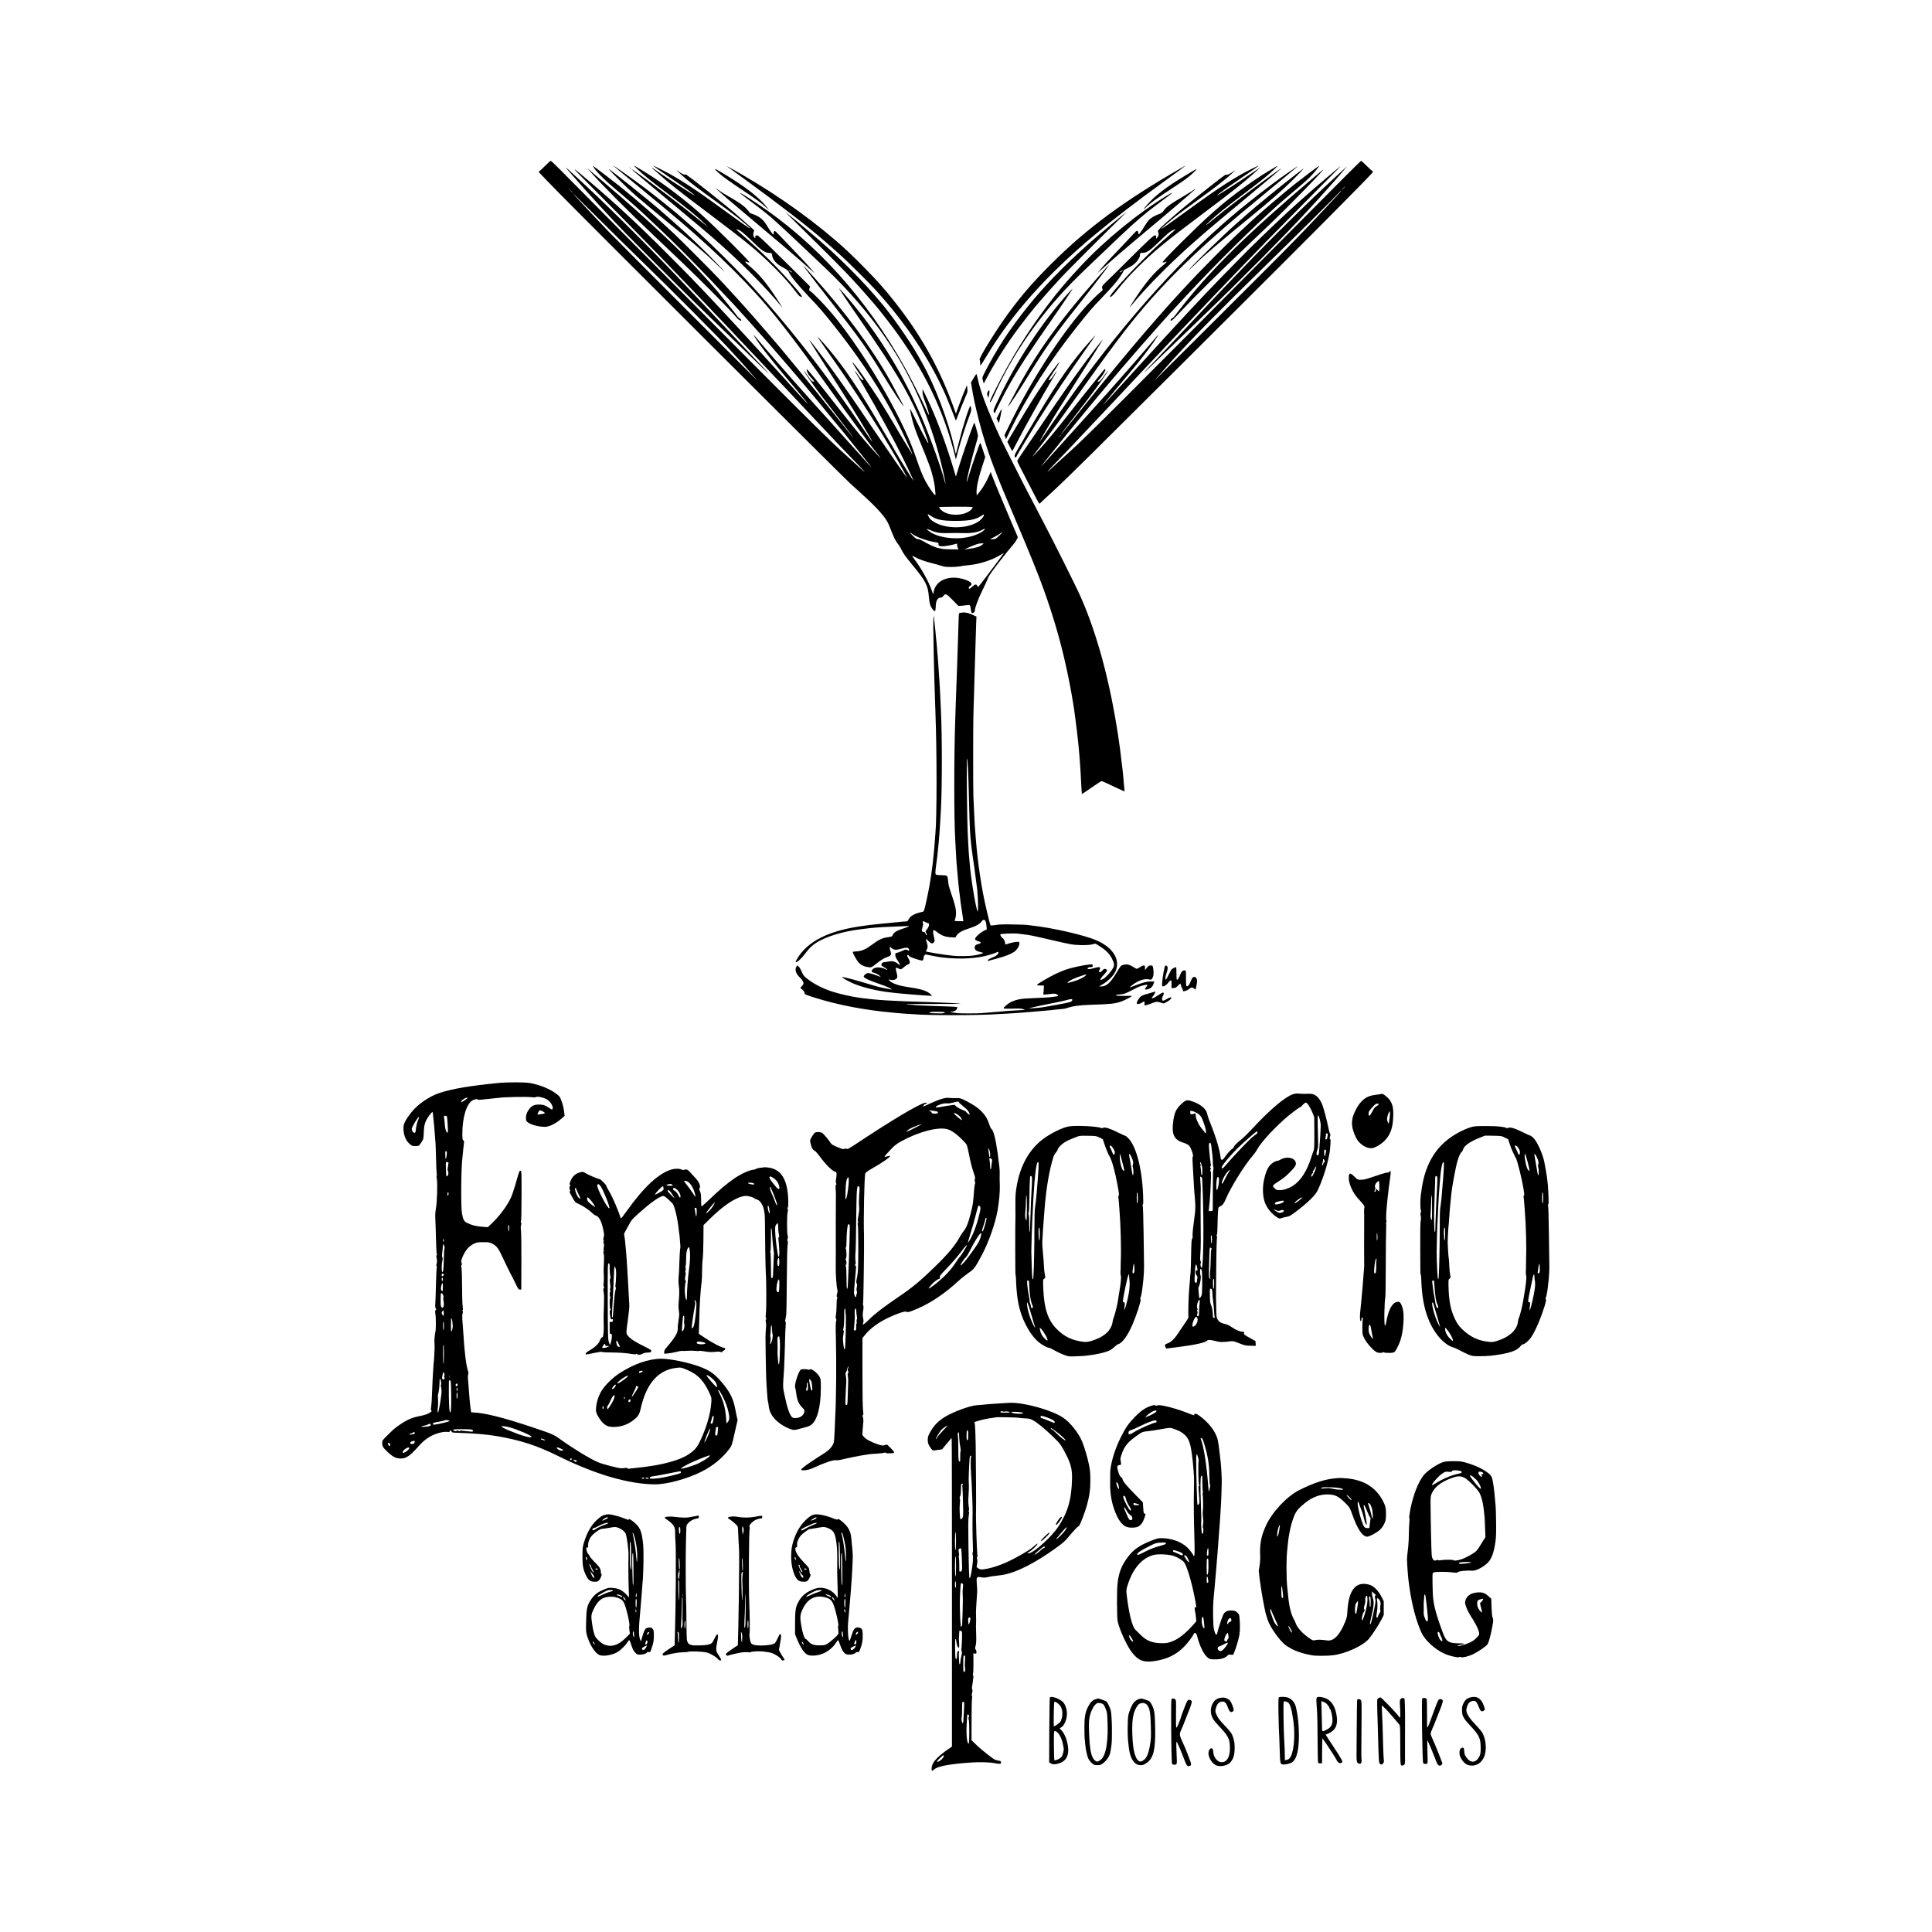
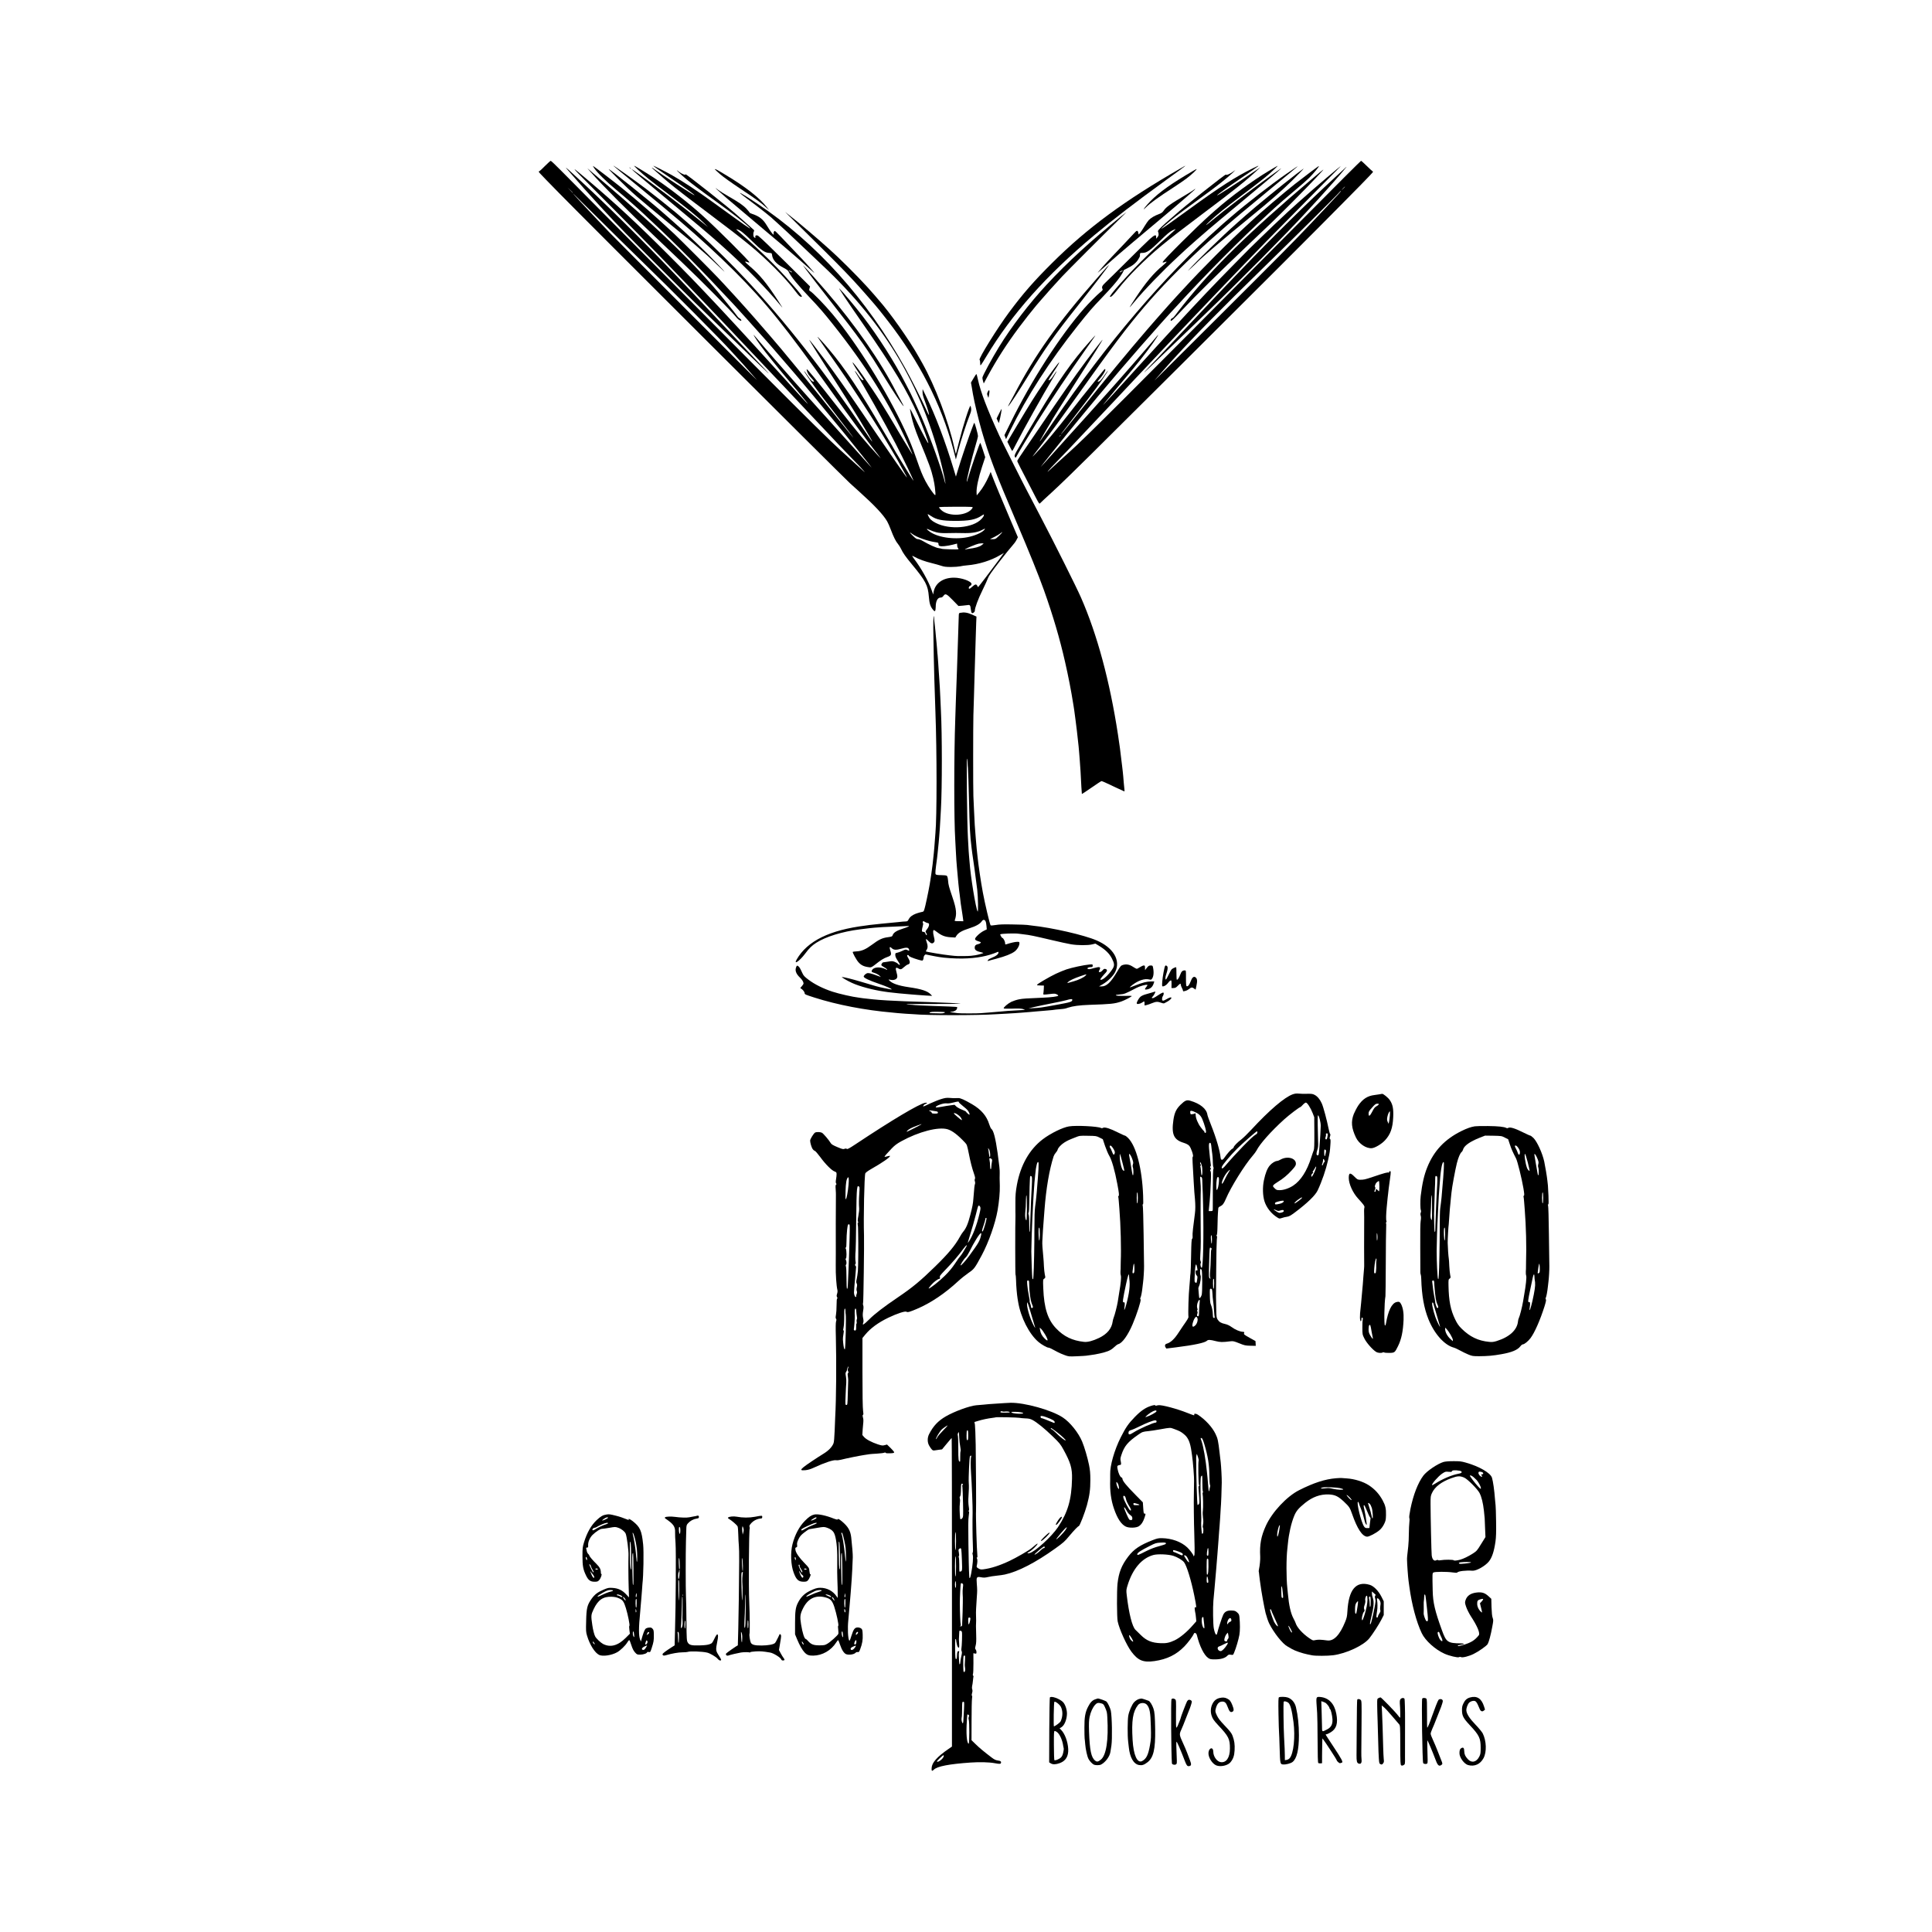
<svg xmlns="http://www.w3.org/2000/svg" version="1.0" width="3508pt" height="3508pt" viewBox="0 0 3508 3508" preserveAspectRatio="xMidYMid meet">
  <g transform="translate(0,3508) scale(0.1,-0.1)" fill="#000000" stroke="none">
    <path d="M9901 32072 c-47 -49 -95 -93 -106 -100 -23 -13 -67 36 350 -391 478 -489 5087 -5087 5289 -5276 6 -6 81 -73 166 -150 284 -256 435 -417 508 -541 16 -27 46 -95 66 -149 51 -135 91 -215 130 -261 18 -22 43 -61 56 -89 32 -71 87 -149 199 -283 247 -298 290 -379 306 -582 11 -133 27 -184 79 -245 22 -25 27 -28 36 -15 5 8 10 40 10 70 0 106 34 170 90 170 20 0 35 9 50 30 35 49 55 41 169 -76 l104 -107 76 6 c42 4 85 9 97 11 34 7 45 -8 51 -73 3 -33 11 -65 18 -71 15 -13 55 15 55 39 0 52 60 215 137 370 47 96 93 197 103 226 12 36 72 122 206 295 104 134 210 266 236 293 25 27 59 72 73 100 l27 52 -137 320 c-140 326 -296 703 -335 808 l-22 59 -33 -77 c-47 -107 -109 -213 -169 -287 l-51 -63 -3 48 c-6 86 35 279 98 467 l59 179 -42 130 c-23 72 -45 130 -48 131 -11 0 -176 -481 -225 -653 -9 -32 -18 -57 -20 -54 -11 11 89 424 163 672 20 66 38 134 40 150 2 17 -12 82 -31 145 -33 112 -34 114 -46 85 -74 -185 -235 -658 -301 -884 l-22 -75 -44 145 c-149 494 -332 975 -498 1314 l-63 130 -1 -53 c-1 -41 11 -84 49 -185 46 -124 75 -225 67 -233 -2 -2 -26 44 -52 103 -82 180 -278 568 -381 753 -696 1252 -1613 2270 -2690 2987 -178 119 -304 196 -310 190 -3 -3 91 -76 208 -162 174 -129 384 -297 408 -326 3 -3 30 -27 60 -54 82 -72 231 -211 550 -514 107 -102 228 -217 270 -256 581 -544 1055 -1126 1405 -1725 373 -639 646 -1352 810 -2114 25 -116 29 -174 6 -79 -55 220 -255 777 -411 1143 -58 137 -225 493 -240 515 -4 6 -31 57 -60 115 -188 372 -498 858 -774 1215 -140 181 -345 425 -424 505 -37 38 133 -218 423 -635 562 -809 806 -1215 1006 -1672 78 -179 194 -492 185 -500 -7 -8 -113 189 -222 413 -58 119 -107 214 -109 212 -8 -8 37 -206 72 -312 19 -60 57 -164 85 -230 194 -472 224 -555 263 -720 13 -56 27 -130 30 -166 3 -36 8 -82 10 -102 2 -21 0 -38 -5 -38 -18 0 -126 157 -177 256 -60 117 -84 177 -162 401 -73 210 -120 326 -211 523 -330 710 -867 1571 -1313 2105 -142 170 -360 394 -410 422 -16 8 -17 15 -9 46 l10 36 -401 399 c-353 350 -438 432 -534 515 -28 24 -67 15 -58 -14 7 -23 -7 -25 -25 -4 -15 18 -16 76 -2 102 9 16 7 23 -11 38 -12 10 -45 39 -72 64 -28 25 -79 71 -114 101 -35 30 -69 60 -75 66 -120 116 -981 799 -970 769 9 -23 -71 8 -118 46 -99 79 11 -31 132 -133 93 -78 281 -220 530 -398 313 -225 567 -424 625 -490 33 -39 -77 38 -660 461 -295 215 -548 381 -761 502 -90 51 -319 167 -329 167 -11 0 99 -79 287 -206 290 -196 458 -317 458 -329 0 -13 -586 368 -724 469 -44 33 -66 42 -35 14 307 -274 426 -369 994 -796 716 -538 907 -695 1221 -1007 142 -141 288 -304 378 -425 27 -36 58 -73 68 -82 22 -19 48 -24 48 -9 0 10 -71 102 -135 173 -22 24 -67 76 -100 113 -205 236 -508 533 -845 829 -127 111 -123 107 -93 100 55 -14 116 -63 271 -215 171 -167 228 -207 307 -211 47 -3 49 -4 53 -37 10 -88 77 -164 205 -231 66 -35 85 -50 99 -79 41 -86 164 -235 378 -461 176 -185 251 -272 425 -490 593 -744 1028 -1438 1357 -2165 74 -163 88 -195 83 -195 -3 0 -283 462 -332 550 -27 47 -150 250 -231 380 -189 305 -522 774 -522 736 0 -12 84 -145 141 -225 32 -45 59 -86 59 -91 0 -4 -9 -6 -21 -3 -12 3 -45 42 -76 89 -31 47 -58 82 -60 80 -3 -2 7 -21 20 -43 111 -171 542 -938 716 -1273 153 -296 348 -703 323 -675 -19 21 -372 600 -372 611 0 2 -17 33 -39 67 -21 34 -87 145 -146 247 -407 699 -686 1117 -972 1455 -108 129 -233 263 -205 220 24 -36 329 -474 370 -530 139 -193 573 -858 774 -1185 100 -163 338 -567 338 -574 0 -3 23 -44 51 -93 60 -103 95 -172 81 -158 -20 21 -293 414 -552 795 -95 140 -221 325 -278 410 -256 376 -487 703 -661 935 -132 177 -271 355 -277 355 -7 0 233 -382 431 -685 302 -464 754 -1204 708 -1160 -6 6 -59 82 -119 170 -716 1065 -1458 2012 -2178 2780 -227 242 -604 616 -817 810 -36 33 -85 78 -110 100 -42 39 -233 205 -329 288 -82 70 -423 342 -550 438 -209 158 -623 451 -590 417 9 -9 131 -111 502 -416 319 -262 477 -394 708 -590 344 -293 688 -609 981 -901 580 -580 917 -998 1764 -2186 348 -488 688 -951 796 -1085 25 -30 57 -73 73 -95 l28 -40 -38 41 c-230 247 -377 424 -756 907 -360 461 -538 678 -549 671 -9 -5 12 -63 35 -99 7 -11 35 -44 61 -72 39 -45 44 -53 26 -53 -25 0 -50 26 -112 118 -27 39 -52 72 -55 72 -6 0 -5 -2 60 -100 82 -124 228 -320 446 -600 217 -279 403 -525 378 -500 -9 8 -152 186 -319 395 -464 582 -995 1229 -1198 1460 -20 23 -59 68 -87 100 -228 266 -485 553 -719 805 -29 30 -85 91 -126 135 -91 98 -684 693 -794 796 -322 302 -642 583 -960 840 -122 99 -483 376 -514 394 -8 4 1 -14 20 -41 57 -84 216 -240 394 -387 166 -137 375 -320 505 -442 36 -34 103 -97 150 -141 416 -387 925 -903 1484 -1504 78 -84 378 -417 526 -585 63 -71 117 -132 120 -135 4 -3 107 -122 229 -265 123 -143 235 -273 250 -290 84 -96 557 -666 891 -1075 161 -198 491 -610 487 -610 -2 0 -52 54 -112 121 -60 66 -113 126 -119 133 -6 6 -31 34 -55 61 -24 28 -65 73 -90 100 -25 28 -84 93 -131 145 -47 52 -101 113 -121 135 -20 22 -101 112 -180 200 -79 88 -146 162 -149 165 -3 3 -41 46 -85 95 -44 50 -82 92 -85 95 -6 6 -147 165 -196 220 -17 19 -57 64 -89 100 -170 191 -528 602 -654 753 -40 48 -75 87 -77 87 -7 0 61 -105 130 -200 77 -109 300 -385 490 -610 81 -96 163 -193 181 -215 141 -171 186 -227 183 -230 -1 -1 -65 66 -140 149 -76 83 -152 167 -170 186 -17 19 -52 58 -77 85 -24 28 -67 75 -95 105 -28 30 -116 127 -196 215 -79 88 -165 183 -191 210 -25 28 -74 82 -109 120 -153 167 -524 570 -624 676 -449 477 -568 600 -941 973 -546 547 -946 918 -1415 1316 -372 316 -371 310 15 -77 554 -554 1265 -1279 1504 -1532 24 -25 141 -147 260 -270 119 -124 263 -274 321 -335 58 -61 146 -153 196 -206 50 -52 106 -111 125 -131 19 -20 106 -112 194 -205 329 -347 398 -420 760 -804 45 -47 115 -121 157 -165 42 -44 91 -96 108 -115 33 -36 51 -55 315 -335 83 -88 184 -195 225 -239 41 -44 111 -118 156 -165 44 -48 118 -126 165 -176 46 -49 158 -166 249 -259 169 -173 177 -182 220 -232 l25 -29 -30 25 c-16 14 -59 53 -95 86 -36 34 -177 162 -315 286 -180 162 -591 567 -1470 1449 -1316 1322 -3360 3378 -3621 3645 -89 90 -167 164 -174 164 -7 0 -51 -40 -99 -88z m499 -489 c0 -8 -9 0 -50 45 l-45 47 48 -45 c26 -24 47 -45 47 -47z m461 -465 c250 -249 603 -597 784 -773 562 -544 1449 -1437 1630 -1639 30 -34 211 -232 215 -236 3 -3 54 -61 114 -130 60 -69 123 -141 140 -160 45 -51 -2515 2510 -2669 2670 -72 75 -172 180 -224 235 -52 55 -126 134 -165 175 -130 137 -289 310 -284 310 2 0 209 -204 459 -452z m3494 -960 c14 -6 25 -15 25 -20 0 -8 -17 -1 -50 22 -20 13 -7 13 25 -2z m3306 -4296 c-81 -149 -433 -175 -572 -42 -21 20 -39 42 -39 48 0 7 94 11 310 11 287 0 309 -2 301 -17z m-756 -152 c100 -67 203 -87 432 -88 258 -1 378 22 485 94 32 22 48 28 44 18 -3 -8 -6 -20 -6 -25 0 -5 -16 -27 -37 -50 -152 -168 -580 -206 -834 -73 -77 40 -111 74 -134 127 -17 42 -20 42 50 -3z m100 -296 c50 -12 106 -16 195 -14 150 3 161 3 320 0 139 -2 245 19 326 64 39 22 43 22 34 6 -24 -44 -140 -103 -266 -134 -246 -62 -564 -24 -725 85 -73 51 -80 73 -11 38 32 -15 89 -36 127 -45z m1175 -21 c-14 -16 -43 -45 -65 -65 -35 -33 -46 -38 -90 -38 l-50 1 76 37 c42 21 91 50 110 65 43 34 49 34 19 0z m-1616 -8 c77 -59 284 -132 426 -151 43 -6 50 -10 50 -29 0 -40 23 -49 108 -42 42 4 111 16 152 27 41 11 76 20 78 20 1 0 2 -15 2 -34 0 -19 7 -41 15 -49 12 -12 12 -16 1 -20 -17 -7 -284 1 -296 8 -6 3 -31 9 -57 12 -46 5 -177 65 -291 132 -29 17 -67 31 -83 31 -24 0 -45 13 -92 60 -64 62 -70 79 -13 35z m1295 -174 c3 0 -13 -14 -35 -30 -43 -32 -117 -52 -239 -67 -27 -4 -54 -9 -60 -12 -7 -3 -7 -2 0 5 18 17 203 94 247 102 37 6 70 7 87 2z m281 -293 c-148 -201 -375 -498 -380 -498 -3 0 -10 10 -15 22 -16 36 -40 32 -87 -11 -23 -23 -49 -41 -55 -41 -23 0 -14 40 12 52 16 7 25 19 25 34 0 50 -182 115 -318 115 -201 0 -343 -101 -371 -265 l-7 -41 -28 80 c-61 170 -189 398 -323 574 -18 24 -32 46 -30 48 2 2 24 -8 48 -21 73 -41 188 -82 304 -110 61 -15 139 -37 175 -49 53 -18 87 -22 180 -22 63 0 138 6 165 12 28 7 84 15 125 18 211 17 437 87 607 190 32 19 59 35 61 35 1 0 -39 -55 -88 -122z" />
    <path d="M23679 31128 c-3294 -3320 -3967 -3991 -4259 -4253 -146 -131 -298 -270 -339 -309 -116 -112 -47 -25 101 125 73 74 171 176 217 225 159 168 356 377 481 510 41 44 143 151 225 238 83 88 159 169 170 180 56 60 313 333 330 352 11 11 81 85 155 164 74 79 155 165 180 191 25 25 76 80 114 120 38 41 110 117 159 169 179 188 275 289 452 475 99 105 228 239 286 300 198 206 326 340 365 381 58 62 460 478 694 718 113 116 457 464 765 774 308 310 562 566 565 570 30 36 -487 -402 -704 -598 -28 -25 -56 -49 -62 -55 -104 -92 -259 -235 -443 -410 -64 -60 -412 -398 -445 -431 -6 -7 -130 -133 -276 -280 -380 -385 -682 -703 -1060 -1114 -73 -80 -156 -170 -184 -200 -29 -30 -119 -129 -201 -220 -83 -91 -154 -170 -160 -176 -8 -8 -96 -105 -190 -208 -5 -6 -53 -58 -105 -116 -52 -58 -114 -125 -137 -150 -23 -25 -50 -54 -60 -66 -35 -41 -189 -208 -237 -258 l-48 -51 38 50 c35 44 317 384 524 629 152 182 339 430 415 551 42 67 34 61 -46 -35 -30 -36 -56 -67 -59 -70 -3 -3 -75 -86 -160 -185 -85 -99 -157 -182 -160 -185 -3 -3 -68 -77 -145 -165 -77 -88 -142 -162 -145 -165 -3 -3 -39 -43 -80 -90 -41 -47 -77 -87 -80 -90 -3 -3 -62 -68 -130 -145 -69 -77 -129 -145 -135 -151 -5 -6 -44 -49 -85 -95 -113 -125 -273 -303 -365 -404 -45 -49 -179 -199 -299 -332 -119 -134 -219 -243 -221 -243 -4 0 394 497 499 625 18 22 99 121 180 220 497 608 1004 1202 1515 1774 36 41 71 79 76 85 6 7 37 41 70 77 33 35 83 89 110 119 526 576 1191 1248 1685 1700 57 52 108 100 114 105 70 65 225 199 370 320 99 81 216 185 261 229 79 80 181 204 173 211 -4 4 -261 -189 -438 -328 -211 -167 -617 -513 -795 -678 -266 -245 -388 -363 -645 -620 -239 -240 -397 -404 -604 -629 -28 -31 -78 -85 -111 -120 -33 -36 -91 -101 -130 -144 -38 -44 -74 -84 -80 -90 -5 -6 -41 -47 -80 -91 -38 -44 -72 -82 -75 -85 -3 -3 -75 -86 -161 -185 -354 -411 -765 -910 -1229 -1490 -279 -351 -387 -480 -315 -380 16 22 135 177 265 345 321 414 453 593 544 738 47 75 19 45 -45 -48 -61 -89 -82 -110 -113 -110 -11 0 -4 12 20 38 48 49 114 150 114 174 0 24 -8 23 -31 -4 -24 -28 -364 -450 -401 -498 -291 -376 -502 -639 -654 -815 -130 -151 -275 -304 -222 -235 19 25 93 122 164 215 162 211 338 453 614 840 657 922 919 1270 1239 1645 295 346 654 715 1040 1070 57 52 109 100 115 105 6 6 85 76 176 155 91 80 170 150 176 155 6 6 35 30 64 55 30 25 112 95 184 156 72 61 327 272 566 469 239 196 444 367 455 378 18 18 -25 -10 -200 -131 -281 -195 -705 -524 -1003 -780 -81 -69 -149 -128 -152 -131 -3 -3 -27 -26 -55 -50 -1002 -888 -2050 -2116 -3020 -3541 -54 -80 -127 -188 -163 -240 -58 -86 -94 -133 -80 -105 21 40 164 285 179 307 11 14 19 29 19 32 0 9 257 420 435 696 313 485 526 823 502 800 -22 -23 -182 -230 -293 -380 -236 -319 -449 -623 -849 -1215 -71 -104 -191 -281 -267 -392 -76 -110 -138 -206 -138 -213 0 -11 58 -125 258 -510 35 -69 74 -143 85 -165 50 -95 60 -108 71 -94 6 8 110 105 231 215 121 111 434 414 695 674 261 259 990 984 1620 1610 1126 1119 2642 2635 2920 2920 78 80 241 245 361 366 120 122 219 227 219 232 0 6 -5 12 -10 14 -6 2 -52 45 -104 96 -51 50 -97 92 -103 92 -5 0 -471 -464 -1034 -1032z m741 559 c0 -2 -15 -16 -32 -33 l-33 -29 29 33 c28 30 36 37 36 29z m-120 -134 c-214 -231 -259 -279 -495 -528 -328 -346 -550 -570 -1698 -1715 -626 -624 -1141 -1137 -1145 -1140 -6 -5 288 330 298 340 3 3 30 32 60 65 390 427 855 899 1610 1635 614 599 1351 1330 1397 1387 10 12 20 20 22 17 2 -2 -20 -30 -49 -61z m-5040 -4377 c0 -2 -8 -10 -17 -17 -16 -13 -17 -12 -4 4 13 16 21 21 21 13z" />
    <path d="M11584 31998 c125 -116 212 -186 551 -441 349 -264 527 -408 644 -524 l76 -76 -65 53 c-388 317 -974 762 -1290 980 -87 60 18 -32 355 -313 769 -640 1092 -913 1211 -1022 6 -5 49 -44 95 -85 376 -337 771 -743 1023 -1050 37 -46 27 -28 -63 110 -203 313 -328 463 -511 619 -95 81 -102 97 -34 71 15 -6 29 -8 32 -5 13 13 -594 619 -862 860 -251 226 -595 493 -856 666 -155 102 -363 229 -376 229 -4 0 28 -32 70 -72z" />
-     <path d="M13209 32053 c14 -10 158 -115 320 -233 649 -473 1132 -847 1436 -1111 170 -148 227 -199 335 -298 128 -117 481 -468 580 -576 556 -605 994 -1260 1288 -1925 31 -70 174 -427 184 -459 2 -9 8 -3 15 15 41 110 142 362 170 424 31 68 34 80 27 135 l-7 60 -15 -35 c-46 -104 -87 -208 -137 -348 l-48 -134 -52 144 c-256 703 -600 1313 -1080 1913 -109 136 -131 163 -224 269 -133 154 -463 490 -636 649 -531 486 -1194 964 -1895 1369 -194 112 -295 166 -261 141z" />
    <path d="M21445 32028 c-1024 -588 -1700 -1085 -2341 -1723 -331 -329 -531 -558 -781 -895 -217 -292 -558 -842 -536 -863 7 -8 11 -34 12 -86 1 -31 12 -16 109 145 461 769 1092 1478 1957 2200 367 306 727 583 1305 1003 405 294 403 293 275 219z" />
    <path d="M22742 32021 c-304 -149 -601 -340 -1157 -745 -288 -210 -466 -336 -495 -350 -22 -11 72 74 180 163 105 86 254 197 580 433 242 175 431 325 535 423 47 45 55 55 25 32 -68 -52 -145 -86 -152 -67 -5 13 -807 -622 -914 -724 -6 -6 -37 -33 -70 -61 -169 -144 -255 -228 -249 -244 19 -48 17 -78 -8 -107 l-26 -29 2 30 c3 51 -27 43 -111 -31 -42 -38 -226 -217 -408 -399 -182 -181 -361 -358 -398 -392 -66 -62 -76 -85 -57 -122 8 -14 0 -25 -43 -59 -49 -39 -209 -199 -286 -287 -435 -491 -969 -1322 -1347 -2093 l-105 -213 15 -37 14 -36 75 155 c301 616 718 1265 1226 1904 208 261 260 322 436 505 178 187 264 286 328 376 39 56 73 115 71 125 -1 3 28 20 65 37 96 46 162 100 199 161 18 30 32 56 31 60 0 3 0 18 1 33 1 24 4 26 45 26 78 0 136 41 316 216 123 121 180 169 223 190 32 16 60 27 62 24 3 -2 -55 -56 -127 -119 -203 -177 -256 -226 -504 -473 -279 -280 -577 -616 -560 -634 15 -14 56 23 137 126 110 139 223 265 352 393 311 309 515 477 1197 989 551 413 793 606 985 786 l60 56 -95 -65 c-318 -216 -690 -456 -690 -444 0 11 171 134 410 296 157 106 317 217 335 233 18 16 -3 8 -103 -41z m-2362 -1861 c-33 -23 -50 -30 -50 -22 0 5 10 14 23 20 28 14 47 15 27 2z" />
    <path d="M23039 31977 c-302 -181 -696 -470 -963 -707 -17 -15 -58 -51 -91 -80 -248 -219 -875 -843 -875 -871 0 -9 17 -7 58 8 31 12 6 -20 -58 -72 -161 -131 -308 -307 -492 -586 -135 -205 -136 -209 -28 -79 187 226 506 557 795 825 77 71 142 132 145 135 3 3 43 39 90 80 47 41 87 77 90 80 3 3 54 48 115 100 60 52 115 100 121 105 20 19 347 291 774 647 421 350 452 376 520 439 44 40 42 39 -180 -121 -425 -307 -802 -595 -1059 -808 -123 -103 -137 -105 -31 -5 114 107 276 238 565 456 277 208 442 338 520 407 73 65 150 140 144 140 -3 0 -75 -42 -160 -93z" />
    <path d="M24400 32007 c-25 -23 -99 -91 -165 -152 -481 -441 -1137 -1088 -1705 -1681 -292 -305 -343 -357 -490 -513 -85 -90 -159 -169 -165 -175 -14 -15 -260 -276 -435 -461 -130 -137 -360 -381 -405 -430 -20 -22 -76 -81 -124 -130 -219 -229 -179 -196 184 156 61 59 128 124 150 144 22 20 143 137 270 259 126 121 285 275 354 341 656 632 1510 1493 1850 1864 40 43 215 233 226 245 6 6 69 76 140 156 71 80 131 147 134 150 4 3 47 52 96 110 158 184 163 190 85 117z" />
    <path d="M10295 32010 c17 -19 32 -37 35 -40 3 -3 20 -23 39 -45 80 -95 373 -423 482 -540 25 -27 77 -84 115 -125 274 -296 448 -474 1024 -1050 572 -572 666 -664 1291 -1265 68 -66 230 -221 358 -345 342 -329 390 -372 231 -205 -58 61 -139 146 -181 190 -41 44 -118 125 -170 180 -106 111 -222 234 -344 364 -194 208 -565 599 -895 945 -633 663 -1337 1358 -1839 1816 -122 112 -120 109 -151 135 -21 16 -20 13 5 -15z" />
    <path d="M11430 32036 c0 -2 8 -10 18 -17 15 -13 16 -12 3 4 -13 16 -21 21 -21 13z" />
    <path d="M10730 31951 c199 -228 670 -700 1156 -1161 230 -218 300 -285 499 -475 372 -354 909 -899 995 -1008 12 -15 35 -34 51 -42 26 -14 29 -14 29 0 0 8 -12 22 -27 32 -16 10 -31 22 -35 28 -33 51 -392 495 -450 556 -7 8 -51 57 -97 109 -422 477 -1040 1061 -1846 1745 -99 84 -216 184 -260 221 l-80 69 65 -74z" />
    <path d="M23535 31919 c-282 -218 -722 -578 -907 -741 -39 -34 -117 -103 -172 -152 -241 -212 -739 -696 -881 -856 -31 -34 122 105 170 155 84 87 467 413 980 832 328 267 558 468 726 634 119 116 227 230 218 228 -2 0 -62 -45 -134 -100z" />
    <path d="M11228 31827 c255 -253 346 -332 958 -833 214 -174 391 -320 394 -323 3 -3 55 -48 115 -100 61 -52 119 -104 131 -115 12 -12 39 -36 60 -55 21 -19 100 -93 174 -165 131 -127 127 -119 -16 33 -233 247 -562 562 -854 816 -74 65 -151 132 -170 149 -188 169 -946 776 -968 776 -4 0 75 -82 176 -183z" />
    <path d="M12980 32006 c0 -3 42 -42 93 -87 54 -48 211 -160 384 -275 280 -186 365 -248 462 -338 l45 -41 -38 50 c-130 169 -388 372 -747 587 -164 99 -199 117 -199 104z" />
    <path d="M21520 31892 c-337 -203 -545 -362 -689 -527 -68 -78 -87 -113 -30 -56 87 86 219 182 534 386 66 43 161 108 210 145 90 68 198 170 180 170 -6 0 -98 -53 -205 -118z" />
    <path d="M23818 31828 c-1143 -969 -1783 -1596 -2328 -2278 -63 -80 -131 -166 -149 -192 -19 -26 -42 -50 -53 -54 -24 -7 -42 -40 -27 -49 10 -7 55 36 208 200 241 259 654 666 1211 1195 101 96 220 209 263 250 43 41 104 99 135 128 147 138 676 671 801 807 36 39 85 91 110 118 25 26 42 47 38 47 -3 0 -98 -77 -209 -172z" />
    <path d="M12990 31666 c0 -2 46 -44 101 -92 56 -49 107 -94 113 -100 10 -9 409 -346 526 -444 159 -133 460 -387 485 -409 17 -14 93 -80 170 -146 77 -66 142 -122 145 -125 5 -5 170 -152 230 -204 28 -25 31 -26 15 -6 -26 33 -160 184 -205 230 -19 20 -109 115 -201 211 -323 340 -298 316 -313 296 -8 -10 -12 -27 -9 -37 15 -58 -46 16 -130 156 -61 102 -135 159 -254 198 -29 10 -53 21 -53 26 0 5 -23 33 -51 64 -58 64 -137 119 -330 230 -76 43 -160 96 -188 117 -28 21 -51 37 -51 35z" />
    <path d="M21671 31630 c-13 -11 -78 -52 -145 -91 -279 -165 -350 -215 -399 -287 -22 -31 -41 -44 -90 -62 -72 -26 -141 -67 -179 -107 -14 -15 -50 -66 -78 -113 -61 -101 -103 -157 -106 -144 -1 5 -5 21 -8 37 -9 37 -28 34 -66 -10 -18 -21 -105 -114 -194 -207 -89 -93 -187 -196 -219 -230 -95 -99 -273 -302 -252 -286 18 13 153 133 260 229 94 85 572 491 970 822 27 23 98 83 170 144 32 28 79 68 104 89 46 38 129 111 223 194 48 41 56 60 9 22z" />
-     <path d="M21189 31529 c-522 -316 -1107 -793 -1550 -1264 -265 -282 -429 -476 -635 -750 -356 -473 -656 -960 -931 -1509 -80 -158 -103 -213 -97 -227 7 -15 27 20 94 167 272 598 651 1175 1124 1714 175 198 331 358 606 619 90 86 214 203 274 261 60 58 121 116 136 130 15 14 67 63 116 110 289 273 459 420 664 572 246 184 280 210 286 219 9 15 0 11 -87 -42z" />
+     <path d="M21189 31529 z" />
    <path d="M14400 31089 c980 -966 1053 -1042 1479 -1534 70 -81 240 -296 343 -435 552 -744 920 -1507 1121 -2329 l13 -55 43 165 c48 180 149 494 205 633 29 72 34 97 29 132 -3 24 -9 44 -13 44 -19 0 -137 -373 -206 -648 -30 -119 -55 -221 -57 -225 -1 -5 -15 49 -31 120 -103 472 -346 1114 -579 1528 -19 33 -47 83 -62 110 -180 320 -525 808 -740 1049 -5 6 -35 40 -65 76 -147 174 -426 463 -675 700 -167 159 -428 386 -720 629 -11 9 -67 54 -125 100 l-105 83 145 -143z" />
    <path d="M20364 31158 c-562 -455 -976 -834 -1356 -1243 -315 -338 -644 -768 -869 -1135 -128 -208 -300 -526 -301 -557 -1 -10 4 -38 11 -62 l13 -44 75 139 c164 301 339 574 562 874 84 114 256 332 315 401 17 19 54 62 81 94 79 94 281 319 389 434 108 115 752 759 1013 1014 89 86 160 157 159 157 -2 0 -43 -32 -92 -72z" />
    <path d="M20099 30233 c-19 -21 -100 -112 -179 -203 -716 -814 -1130 -1396 -1507 -2120 -27 -52 -65 -122 -83 -154 -19 -33 -29 -57 -24 -53 21 12 193 275 369 562 297 483 470 729 888 1255 297 376 584 750 574 750 -2 0 -19 -17 -38 -37z" />
    <path d="M14636 30185 c58 -78 251 -330 410 -531 602 -766 679 -875 1029 -1449 131 -216 325 -508 333 -501 2 2 -16 39 -41 83 -24 43 -66 121 -93 173 -285 558 -741 1215 -1270 1830 -123 144 -338 385 -377 425 l-49 50 58 -80z" />
-     <path d="M19434 29798 c-505 -549 -1005 -1311 -1347 -2055 -48 -104 -52 -119 -41 -147 7 -18 24 -22 24 -6 0 16 163 338 242 478 190 336 369 611 813 1247 162 231 358 525 351 525 -1 0 -20 -19 -42 -42z" />
    <path d="M19789 28882 c-316 -351 -569 -712 -946 -1342 -147 -246 -250 -421 -268 -455 -6 -11 -44 -75 -84 -143 -56 -95 -72 -128 -67 -147 8 -32 20 -32 34 0 17 37 252 428 372 620 262 417 571 879 895 1338 130 183 167 237 163 237 -2 0 -46 -48 -99 -108z" />
    <path d="M19128 28373 c-53 -71 -112 -150 -131 -178 -136 -200 -173 -257 -257 -390 -52 -82 -174 -284 -272 -448 l-177 -298 42 -84 c23 -47 44 -85 47 -85 3 0 35 60 72 133 128 251 478 879 680 1216 37 62 61 108 53 101 -8 -7 -31 -39 -51 -71 -36 -60 -80 -103 -95 -93 -5 2 34 67 85 142 80 118 117 182 104 182 -2 0 -47 -57 -100 -127z" />
    <path d="M17677 28212 l-47 -79 16 -89 c8 -49 17 -102 20 -119 25 -145 104 -477 160 -670 134 -460 252 -770 624 -1640 236 -553 412 -989 505 -1250 168 -472 288 -882 384 -1305 60 -263 110 -521 147 -755 2 -16 6 -41 9 -55 2 -14 7 -43 10 -65 2 -22 13 -103 24 -180 11 -77 22 -167 25 -200 4 -33 9 -78 11 -100 3 -22 7 -62 10 -90 3 -27 7 -68 10 -90 2 -22 7 -74 10 -115 3 -41 7 -97 10 -125 8 -87 22 -314 30 -495 4 -69 8 -126 9 -127 2 -2 79 49 171 113 93 64 174 118 180 120 11 5 61 -17 298 -130 65 -31 120 -56 123 -56 3 0 3 19 0 43 -3 23 -8 78 -12 122 -3 44 -7 94 -9 110 -2 17 -6 57 -9 90 -4 33 -8 76 -11 95 -2 19 -7 55 -10 80 -24 207 -33 280 -66 495 -148 965 -375 1810 -671 2485 -81 186 -495 1013 -727 1455 -32 61 -96 182 -141 270 -46 88 -101 194 -123 235 -71 133 -452 892 -492 980 -223 487 -338 789 -388 1017 -12 57 -25 103 -28 103 -3 0 -27 -35 -52 -78z" />
    <path d="M17935 27964 c-15 -32 -15 -39 -2 -72 l14 -36 7 29 c22 101 12 143 -19 79z" />
    <path d="M18140 27570 l-44 -89 20 -42 19 -42 13 44 c14 50 44 211 39 215 -2 2 -23 -37 -47 -86z" />
    <path d="M17433 23953 c-19 -4 -23 -11 -24 -46 0 -23 -2 -76 -4 -117 -1 -41 -6 -181 -10 -310 -4 -129 -8 -264 -10 -300 -2 -36 -6 -157 -9 -270 -4 -113 -9 -248 -11 -300 -3 -52 -7 -178 -10 -280 -3 -102 -8 -239 -10 -305 -24 -673 -24 -1835 0 -2200 2 -33 6 -118 10 -190 3 -71 8 -150 10 -175 2 -25 7 -81 10 -125 10 -140 43 -469 50 -495 2 -8 6 -46 10 -83 3 -37 8 -76 10 -85 1 -9 8 -53 15 -97 6 -44 13 -91 16 -105 2 -14 7 -46 10 -71 l6 -46 -81 1 c-66 0 -81 3 -76 14 41 108 32 207 -39 415 -69 205 -75 227 -82 312 -4 46 -12 74 -22 83 -10 7 -48 12 -103 12 -64 0 -90 4 -99 15 -11 14 -7 64 25 295 2 14 6 54 10 90 3 36 8 81 10 100 3 19 7 64 10 100 3 36 7 90 10 120 7 81 14 182 20 300 3 58 8 139 10 180 22 377 22 1363 0 1780 -2 41 -7 143 -10 225 -3 83 -8 173 -10 200 -2 28 -7 97 -10 155 -3 58 -8 123 -10 145 -2 22 -7 92 -10 155 -4 63 -9 122 -10 131 -2 9 -7 61 -10 115 -4 54 -9 105 -10 114 -2 8 -6 58 -11 110 -4 52 -8 97 -9 100 -1 3 -5 46 -10 95 -5 50 -10 93 -11 98 -1 4 -3 26 -4 50 -2 39 -3 40 -9 12 -3 -16 -6 -104 -5 -195 3 -242 14 -832 19 -930 2 -47 6 -182 10 -300 4 -118 8 -255 10 -305 27 -712 27 -1910 0 -2190 -2 -22 -7 -80 -10 -130 -3 -49 -8 -108 -10 -130 -2 -22 -7 -71 -10 -110 -8 -97 -34 -309 -45 -375 -5 -30 -12 -77 -16 -105 -9 -76 -61 -336 -91 -463 -25 -103 -29 -113 -53 -118 -141 -30 -218 -72 -250 -134 -18 -36 -25 -40 -58 -41 -20 0 -44 -2 -52 -3 -8 -2 -51 -6 -95 -10 -125 -11 -477 -46 -505 -51 -14 -2 -45 -7 -70 -10 -656 -81 -1061 -280 -1255 -617 -60 -106 54 -27 153 105 76 102 124 148 203 199 174 111 472 203 789 243 187 23 189 24 270 31 128 10 159 12 350 19 102 4 207 8 235 10 47 3 48 3 25 -11 -14 -7 -56 -23 -95 -35 -118 -37 -173 -73 -189 -125 -5 -17 -19 -22 -85 -31 -101 -13 -164 -43 -288 -136 -115 -85 -186 -116 -279 -121 -36 -2 -67 -6 -70 -9 -10 -9 66 -147 103 -188 53 -59 105 -82 207 -93 21 -3 43 8 90 45 106 85 164 121 228 143 71 25 78 41 53 119 -20 61 -11 77 24 43 38 -37 82 -39 179 -11 87 25 123 23 136 -10 11 -30 6 -34 -21 -19 -37 18 -39 18 -103 -12 -30 -15 -71 -30 -90 -33 -33 -6 -35 -9 -34 -44 1 -25 14 -56 43 -99 22 -33 41 -65 41 -70 0 -14 -16 -9 -35 12 -9 10 -37 27 -61 36 -40 15 -52 15 -122 3 -42 -7 -80 -13 -83 -12 -13 4 -41 -37 -36 -51 3 -8 23 -24 45 -35 36 -18 73 -51 58 -51 -4 0 -17 6 -29 14 -12 8 -47 19 -77 25 -86 17 -160 -8 -173 -59 -4 -16 4 -22 49 -35 30 -9 69 -29 87 -45 l32 -30 -70 26 c-114 42 -157 52 -184 42 -29 -11 -63 -47 -58 -62 8 -25 102 -69 265 -125 145 -50 242 -92 242 -106 0 -2 -8 -1 -17 1 -10 2 -65 13 -123 24 -108 22 -148 33 -432 119 -152 45 -296 81 -330 81 -19 0 95 -67 178 -105 140 -65 384 -130 594 -160 25 -4 56 -8 70 -10 68 -10 306 -33 405 -40 44 -3 100 -8 125 -10 25 -2 95 -7 155 -11 l110 -6 -25 26 c-57 62 -168 98 -396 131 -192 28 -307 68 -357 123 -18 20 -18 20 15 13 67 -16 124 6 130 50 3 15 -4 56 -15 90 -22 74 -13 93 32 66 42 -25 56 -22 106 24 24 22 56 44 72 48 39 10 42 49 9 106 -30 50 -32 65 -11 65 8 0 15 -5 15 -11 0 -14 70 -44 169 -73 78 -22 82 -22 91 -5 6 10 10 29 10 43 0 24 23 56 40 56 5 0 37 -7 72 -15 35 -8 81 -17 103 -20 22 -3 53 -8 69 -12 79 -15 296 -30 421 -27 255 4 457 42 638 119 12 5 17 3 17 -8 0 -31 -42 -66 -110 -92 -41 -16 -75 -35 -81 -47 -9 -17 -9 -20 3 -16 8 4 77 22 153 42 161 43 270 86 328 130 46 34 87 104 87 148 0 26 -3 28 -42 27 -37 0 -112 -17 -195 -44 -20 -6 -23 -4 -23 21 0 31 -33 94 -50 94 -10 0 -44 59 -38 65 14 14 272 22 338 11 14 -2 50 -7 80 -10 122 -14 175 -25 520 -106 135 -32 290 -66 345 -75 121 -21 308 -22 387 -2 l57 14 58 -35 c124 -74 198 -147 243 -237 45 -89 48 -125 16 -179 -34 -58 -98 -132 -150 -173 -40 -32 -76 -43 -76 -24 0 9 43 63 98 121 30 32 28 58 -5 66 -22 6 -31 2 -53 -24 -15 -18 -36 -32 -48 -32 -26 0 -27 2 -7 41 27 52 3 61 -95 33 -83 -23 -93 -24 -113 -18 -31 10 1 34 44 34 35 0 39 2 39 26 0 26 0 27 -62 21 -96 -8 -313 -55 -413 -88 -49 -17 -136 -52 -192 -79 -119 -56 -343 -188 -343 -201 0 -11 9 -12 75 -13 l50 -1 -3 -65 c-2 -36 -6 -73 -8 -82 -6 -20 5 -21 127 -6 74 9 90 8 118 -7 19 -9 29 -20 25 -25 -15 -14 -131 -29 -274 -35 -315 -13 -364 -16 -437 -30 -43 -8 -106 -29 -140 -45 -64 -32 -148 -104 -138 -120 3 -5 72 -6 154 -4 96 4 163 2 190 -6 24 -6 41 -13 39 -15 -2 -2 -64 -7 -138 -10 -74 -3 -151 -8 -170 -10 -19 -2 -75 -7 -125 -11 -49 -3 -97 -8 -106 -9 -9 -2 -63 -6 -120 -10 -57 -4 -120 -9 -139 -11 -54 -6 -381 -6 -420 0 -19 3 -57 8 -85 11 -55 7 -73 15 -31 15 46 0 95 26 102 55 3 14 5 28 3 30 -5 4 -197 13 -439 20 -156 5 -319 13 -375 20 -11 1 -40 3 -64 4 -24 0 -42 4 -39 7 3 3 225 5 493 5 268 0 486 2 484 4 -8 7 -265 20 -574 30 -470 15 -466 15 -755 30 -99 6 -200 13 -260 20 -19 2 -64 7 -100 11 -36 3 -72 8 -81 9 -9 2 -40 6 -70 10 -118 14 -361 69 -486 110 -167 55 -321 132 -431 215 -70 52 -92 75 -110 115 -46 99 -57 118 -79 133 -22 14 -24 13 -37 -19 -25 -59 -2 -121 69 -189 40 -38 65 -79 65 -107 0 -9 -15 -32 -32 -51 -26 -27 -30 -36 -18 -40 28 -10 70 -61 70 -84 0 -23 13 -28 178 -81 409 -131 924 -230 1412 -272 41 -4 86 -8 99 -10 13 -2 76 -7 140 -11 64 -3 132 -8 151 -9 229 -23 1170 -23 1500 0 30 2 114 6 185 10 72 3 146 8 165 10 19 2 80 7 135 10 55 3 111 8 125 10 14 2 63 7 110 10 47 4 101 8 120 10 19 1 71 6 115 10 44 3 87 8 95 10 8 2 51 7 94 10 95 8 101 9 160 29 83 28 211 45 383 51 397 13 458 19 583 61 66 23 190 88 190 100 0 3 -60 4 -132 2 -83 -2 -140 1 -152 8 -14 9 -1 12 65 18 87 7 95 10 304 119 65 34 171 63 197 55 6 -2 -1 -18 -16 -35 -37 -44 -34 -57 11 -48 65 12 104 49 123 116 l9 29 -61 0 c-75 0 -152 -20 -280 -71 -55 -22 -102 -39 -104 -36 -3 2 21 23 52 47 105 79 218 116 297 97 32 -8 40 -7 52 9 33 42 40 123 19 217 -5 23 -11 27 -40 27 -34 0 -44 -7 -84 -60 l-19 -25 -1 43 c0 37 -3 42 -22 42 -13 0 -43 -14 -68 -30 -25 -16 -51 -30 -59 -30 -8 0 -39 16 -69 36 -62 41 -116 52 -179 35 -40 -11 -46 -18 -112 -129 -113 -191 -189 -262 -280 -262 l-46 0 65 38 c96 55 194 152 230 226 102 210 -33 439 -338 571 -222 97 -810 232 -1177 270 -33 4 -71 9 -85 11 -14 3 -128 7 -255 9 -170 4 -252 1 -315 -10 -47 -8 -88 -11 -93 -6 -14 14 -105 400 -141 596 -39 211 -79 485 -96 645 -6 58 -13 121 -15 140 -2 19 -7 69 -10 110 -3 41 -8 95 -10 120 -11 108 -22 292 -30 490 -4 85 -8 196 -11 245 -6 117 -5 1289 0 1465 3 74 7 236 11 360 3 124 8 284 10 355 9 268 15 466 20 655 3 107 8 247 10 310 l5 115 -84 38 c-83 36 -139 44 -213 30z m136 -2720 c1 -38 4 -80 6 -94 4 -35 14 -340 20 -609 10 -460 19 -632 45 -835 5 -38 11 -88 14 -110 3 -22 21 -150 41 -285 19 -135 41 -303 49 -375 16 -149 20 -418 7 -395 -34 59 -128 634 -146 895 -3 44 -7 96 -10 115 -4 32 -7 91 -20 330 -17 308 -28 1443 -15 1435 4 -3 8 -35 9 -72z m327 -2883 c7 -14 14 -52 16 -85 l5 -60 -57 -28 c-32 -16 -82 -53 -111 -83 -62 -63 -60 -80 12 -104 56 -18 54 -17 40 -34 -6 -8 -27 -17 -45 -20 -40 -8 -58 -27 -58 -61 0 -47 28 -66 137 -91 29 -7 28 -8 -28 -25 -32 -10 -77 -21 -100 -24 -23 -3 -58 -8 -77 -10 -44 -6 -267 -7 -300 -1 -14 2 -56 7 -93 10 -95 9 -416 62 -425 71 -2 2 3 14 12 27 24 36 25 79 4 136 -11 29 -17 56 -13 60 3 4 24 -13 45 -36 41 -44 69 -52 94 -26 20 19 20 41 1 115 -17 63 -15 116 4 112 6 -2 32 -19 58 -39 80 -62 145 -86 242 -92 l87 -5 18 29 c37 59 101 95 247 142 111 35 185 78 214 122 24 37 55 37 71 0z m-1052 -30 c39 0 32 -57 -14 -115 -28 -36 -29 -40 -15 -61 16 -25 19 -44 7 -44 -4 0 -13 14 -19 30 -9 23 -18 30 -37 30 -22 0 -26 5 -26 28 0 15 7 48 14 73 9 30 11 50 5 56 -5 5 -7 17 -3 26 6 16 9 16 39 -3 18 -11 40 -20 49 -20z m2867 -954 c-32 -34 -130 -81 -219 -105 -41 -11 -84 -23 -95 -27 -22 -7 -22 -6 -4 14 25 28 106 66 224 107 119 41 122 41 94 11z m-241 -439 c0 -36 -28 -45 -275 -90 -300 -55 -313 -56 -429 -62 l-91 -4 100 24 c55 13 195 42 310 65 116 22 239 49 275 59 78 23 110 26 110 8z m-2316 -234 c-18 -13 -50 -16 -144 -12 -30 1 -75 2 -99 2 -39 1 -41 2 -25 14 14 10 53 13 152 11 112 -2 131 -4 116 -15z" />
    <path d="M21155 17540 c-13 -22 -45 -192 -51 -278 -6 -82 -5 -92 10 -92 29 0 70 28 96 64 25 35 48 51 58 41 3 -3 5 -34 4 -70 l-1 -65 37 0 c31 0 45 7 77 40 44 45 55 49 55 20 0 -11 9 -37 20 -57 11 -21 20 -43 20 -50 0 -16 5 -16 50 -3 19 5 48 21 64 35 35 30 55 31 89 5 l26 -20 16 76 c19 85 13 128 -20 150 -31 21 -60 -5 -86 -76 -23 -63 -50 -96 -72 -87 -10 4 -13 36 -13 146 1 141 1 141 -22 141 -41 0 -60 -18 -82 -77 -21 -57 -45 -93 -61 -93 -5 0 -8 50 -8 111 0 61 -2 113 -4 115 -7 7 -60 -16 -80 -34 -10 -9 -35 -53 -56 -98 -21 -44 -43 -84 -50 -88 -16 -11 -14 43 5 95 27 78 33 128 17 144 -17 17 -29 19 -38 5z" />
    <path d="M20915 17058 c-33 -10 -86 -25 -118 -34 -31 -8 -71 -27 -89 -42 -29 -25 -67 -92 -68 -119 0 -22 55 -14 95 12 20 15 40 24 42 21 3 -2 5 -20 5 -39 l0 -34 37 8 c20 4 64 20 98 34 74 30 102 31 166 8 42 -15 51 -15 70 -3 12 7 33 19 47 26 31 16 70 52 70 64 0 18 -35 10 -85 -20 -67 -40 -85 -39 -85 3 0 17 7 41 15 51 8 11 15 31 15 44 0 19 -4 22 -22 17 -13 -4 -49 -24 -80 -46 -32 -22 -69 -44 -82 -49 -31 -11 -43 3 -19 22 17 12 58 88 51 93 -2 1 -30 -6 -63 -17z" />
-     <path d="M9030 15414 c-506 -51 -815 -103 -1040 -176 -190 -61 -403 -206 -520 -354 -95 -119 -143 -208 -144 -268 -4 -132 35 -239 111 -306 42 -37 51 -40 102 -40 31 0 61 4 67 8 6 4 28 33 48 64 36 56 36 60 41 178 5 127 19 181 69 262 30 50 84 114 90 107 4 -4 11 -66 21 -174 3 -33 7 -78 10 -100 2 -22 7 -85 11 -140 3 -55 8 -109 10 -120 3 -11 7 -146 11 -300 3 -154 10 -288 14 -297 6 -10 5 -18 -1 -20 -7 -2 -7 -21 1 -58 16 -74 6 -426 -16 -545 -11 -61 -14 -119 -11 -180 3 -49 9 -211 12 -360 4 -148 10 -278 15 -287 6 -10 5 -18 -2 -20 -9 -3 -9 -18 0 -57 8 -40 8 -63 0 -92 -9 -28 -9 -42 -1 -52 7 -8 8 -18 3 -23 -5 -5 -11 -139 -15 -299 -3 -159 -9 -318 -12 -353 -5 -44 -2 -71 7 -88 11 -21 11 -27 -1 -34 -11 -7 -12 -21 -3 -77 10 -60 9 -295 -1 -312 -2 -3 -8 -40 -12 -81 -8 -70 -8 -96 -3 -182 3 -36 -11 -290 -16 -298 -1 -3 -6 -66 -10 -140 -4 -74 -9 -151 -10 -170 -2 -19 -6 -125 -10 -235 -3 -110 -11 -227 -16 -259 -8 -46 -8 -61 3 -68 10 -7 9 -12 -7 -24 -44 -34 -101 -56 -193 -74 -148 -28 -236 -66 -368 -156 -89 -60 -119 -86 -231 -197 -88 -86 -93 -94 -93 -133 0 -65 13 -88 91 -161 105 -99 158 -126 250 -126 95 0 168 52 323 227 125 141 252 216 423 251 35 7 100 9 123 3 8 -1 14 4 15 12 0 22 29 19 35 -4 5 -17 17 -19 110 -22 263 -7 529 -29 705 -59 436 -75 728 -170 1114 -360 679 -336 1273 -511 1756 -517 216 -3 586 97 850 229 207 104 380 246 505 411 47 63 48 66 100 295 l52 230 -16 76 c-9 42 -23 112 -32 155 -32 167 -105 305 -247 467 -133 152 -210 205 -396 275 -197 74 -530 143 -691 143 -234 -1 -506 -96 -770 -269 -120 -79 -262 -220 -319 -317 -55 -92 -91 -207 -98 -304 -5 -73 -4 -79 31 -147 21 -38 58 -91 82 -117 62 -64 111 -85 204 -85 137 0 255 41 363 125 83 66 106 102 129 202 103 467 324 715 665 748 68 7 74 6 180 -39 202 -85 316 -210 423 -461 19 -43 21 -62 15 -135 -15 -215 -98 -489 -222 -734 -78 -155 -232 -258 -503 -336 -103 -30 -265 -65 -345 -75 -27 -4 -57 -8 -65 -10 -17 -5 -153 -21 -245 -30 -33 -3 -79 -8 -102 -11 -29 -4 -43 -1 -43 6 0 8 -12 10 -37 6 -21 -4 -55 -6 -76 -6 -55 1 -333 74 -415 108 -145 61 -462 254 -690 419 -118 86 -143 96 -522 223 -514 171 -835 252 -1045 263 l-50 3 -11 79 c-7 44 -15 123 -19 175 -4 52 -8 109 -10 125 -4 37 -16 195 -19 250 -2 22 1 51 6 64 6 17 4 37 -6 62 -15 38 -40 181 -51 294 -3 33 -8 78 -10 100 -5 41 -10 115 -19 245 -3 41 -8 109 -11 150 -3 41 -8 109 -11 151 -2 43 0 88 6 104 7 19 7 31 0 40 -8 9 -8 14 0 17 8 2 8 21 1 68 -6 36 -11 198 -11 360 0 163 -5 315 -11 339 -7 33 -7 46 2 52 9 5 10 14 0 36 -9 23 -9 37 4 73 49 140 122 231 223 278 51 24 69 27 167 27 97 0 116 -3 160 -25 83 -42 118 -88 203 -275 43 -93 100 -210 126 -260 27 -49 62 -117 77 -150 70 -146 73 -150 99 -150 l25 0 2 505 c1 278 -2 532 -7 565 -6 39 -6 72 1 98 7 28 7 42 -2 53 -7 9 -8 14 -1 14 7 0 11 145 12 460 1 453 0 460 -19 460 -22 0 -18 13 -96 -261 -26 -90 -63 -197 -83 -237 -71 -147 -211 -333 -348 -462 l-67 -63 -81 6 c-132 10 -207 28 -302 76 -48 23 -65 58 -86 168 -21 109 -16 804 6 988 2 17 7 66 11 110 3 44 11 111 16 149 8 61 7 70 -8 81 -15 11 -18 30 -18 117 0 301 77 550 188 610 37 19 85 27 90 14 4 -9 27 -9 99 0 52 6 133 15 179 19 46 4 91 9 100 10 85 16 540 25 616 11 26 -4 51 -3 63 4 30 16 137 -6 198 -41 69 -39 128 -140 103 -178 -7 -11 -17 -8 -52 16 -73 50 -105 63 -166 66 -119 7 -174 -23 -234 -128 -28 -49 -37 -109 -23 -160 12 -46 136 -97 268 -111 79 -8 87 -8 149 10 65 19 160 77 227 138 l52 47 -7 62 c-9 77 -28 157 -57 229 -25 63 -25 62 -98 117 -114 85 -288 155 -464 187 -101 18 -411 18 -596 0z m-541 -271 c0 -9 -112 -83 -117 -78 -2 2 1 13 7 24 17 31 112 78 110 54z m1354 -236 c18 -8 38 -21 45 -29 11 -14 4 -17 -54 -27 -36 -7 -69 -9 -72 -6 -8 7 28 75 40 75 5 0 23 -6 41 -13z m-1729 -95 c3 -5 8 -56 12 -113 10 -178 10 -184 -5 -184 -19 0 -41 76 -45 150 -2 33 -6 81 -11 108 -7 46 -7 47 18 47 14 0 28 -4 31 -8z m-504 -19 c0 -3 -11 -34 -25 -68 -13 -34 -27 -93 -31 -131 -3 -38 -10 -73 -14 -77 -15 -16 -45 3 -57 34 -10 27 -9 37 8 73 53 104 119 199 119 169z m504 -643 c-2 -47 -11 -100 -17 -107 -9 -8 -9 -3 -12 75 -1 52 1 62 14 60 10 -2 16 -13 15 -28z m28 -175 c3 -3 -1 -35 -8 -72 -8 -45 -9 -72 -3 -80 16 -19 14 -73 -4 -91 -9 -8 -19 -14 -21 -11 -3 2 -7 62 -9 132 -4 125 -4 127 18 127 12 0 24 -2 27 -5z m3 -567 c-4 -36 -5 -38 -13 -38 -4 0 -8 14 -8 30 -1 18 3 30 11 30 7 0 11 -10 10 -22z m1100 -634 c1 -30 -2 -54 -6 -54 -8 0 -17 109 -10 116 10 10 16 -12 16 -62z m-1185 -221 c-1 -24 -2 -26 -11 -10 -5 9 -7 22 -4 27 10 17 15 11 15 -17z m8 -100 c6 -21 8 -40 3 -43 -5 -3 -11 -93 -13 -200 -4 -189 -10 -236 -29 -224 -13 8 -11 147 3 201 8 33 8 51 0 63 -7 12 -8 40 -1 91 5 41 10 91 11 112 2 47 11 47 26 0z m-8 -519 c0 -7 -9 -18 -20 -24 -18 -10 -20 -8 -20 19 0 24 3 28 20 24 11 -3 20 -11 20 -19z m-19 -67 c-1 -4 -1 -16 -1 -27 0 -11 -4 -20 -10 -20 -5 0 -10 14 -10 31 0 17 5 29 11 27 6 -2 10 -7 10 -11z m0 -102 c0 -8 0 -35 0 -60 0 -63 0 -65 -11 -65 -22 0 -30 39 -18 89 11 48 27 68 29 36z m8 -209 c6 -23 6 -42 2 -44 -5 -2 -5 -20 0 -40 13 -54 11 -106 -4 -126 -13 -17 -14 -17 -30 -1 -14 14 -17 36 -16 128 0 62 2 115 4 118 12 19 35 1 44 -35z m6 -365 c-9 -8 -35 29 -35 50 0 10 8 25 18 35 16 17 17 16 20 -30 2 -27 0 -51 -3 -55z m160 -119 c1 -26 4 -51 6 -57 5 -17 -12 -104 -22 -110 -10 -7 -13 60 -9 208 0 35 2 39 11 24 6 -10 12 -40 14 -65z m-155 -73 c0 -44 -4 -78 -9 -75 -6 4 -9 142 -2 154 7 14 11 -11 11 -79z m0 -515 c0 -96 -4 -173 -9 -170 -6 4 -9 331 -2 344 8 17 11 -26 11 -174z m3610 -303 c0 -10 -58 -36 -66 -29 -2 3 -2 13 2 22 6 17 64 24 64 7z m-3602 -78 c-6 -8 -6 -18 1 -31 14 -26 -11 -51 -33 -33 -10 9 -11 22 -4 59 15 75 19 81 33 47 9 -20 10 -34 3 -42z m89 -30 c-3 -10 -5 -4 -5 12 0 17 2 24 5 18 2 -7 2 -21 0 -30z m4751 -3 c66 -52 102 -99 109 -147 6 -36 5 -37 -13 -23 -34 27 -174 190 -174 204 0 16 33 2 78 -34z m-1528 -1 c-61 -53 -165 -120 -169 -108 -5 15 32 49 104 98 74 50 119 57 65 10z m-3372 -132 c-6 -12 -5 -30 3 -54 16 -49 2 -178 -42 -402 -15 -73 -31 -52 -20 24 7 49 8 146 2 225 -1 8 5 44 14 80 8 36 15 101 15 146 0 44 3 84 7 88 12 12 32 -87 21 -107z m180 8 c10 -254 5 -502 -9 -511 -23 -14 -32 163 -29 529 0 50 2 58 18 55 14 -3 17 -16 20 -73z m120 -10 c0 -15 -6 -25 -15 -25 -19 0 -29 30 -12 41 22 14 27 11 27 -16z m2872 -9 c0 -20 -39 -66 -56 -66 -19 0 -18 6 12 46 28 36 44 43 44 20z m410 -31 c0 -10 -91 -154 -105 -165 -22 -18 -19 -9 25 79 22 43 40 86 40 95 0 14 4 15 20 6 11 -6 20 -13 20 -15z m-3282 -40 c0 -14 -4 -28 -9 -31 -5 -3 -9 9 -9 25 0 17 4 31 9 31 5 0 9 -11 9 -25z m4799 -101 c60 -111 103 -225 123 -324 19 -94 14 -141 -19 -174 l-21 -20 -1 24 c-12 223 -46 367 -123 518 -29 58 -31 65 -13 60 6 -2 31 -40 54 -84z m-4799 -19 c-3 -75 -18 -70 -18 6 0 37 4 58 10 54 5 -3 9 -30 8 -60z m2852 -7 c0 -13 -10 -43 -21 -68 -24 -53 -100 -172 -106 -167 -9 10 -13 57 -4 57 5 0 21 26 36 58 56 123 95 172 95 120z m186 -33 c1 -8 -2 -15 -7 -15 -5 0 -9 10 -9 22 0 23 12 17 16 -7z m104 -34 c0 -21 -13 -41 -26 -41 -14 0 -19 31 -7 43 10 10 33 8 33 -2z m-490 -135 c0 -14 -4 -28 -10 -31 -6 -4 -10 7 -10 24 0 17 5 31 10 31 6 0 10 -11 10 -24z m2000 -176 c0 -10 -5 -42 -11 -70 -9 -40 -15 -50 -31 -50 -13 0 -18 5 -15 14 3 8 11 34 17 58 6 24 13 49 15 56 7 19 25 14 25 -8z m-4802 -65 c3 -3 2 -8 -1 -11 -8 -8 -187 -51 -249 -59 -43 -6 -48 -5 -48 12 0 17 14 22 103 37 56 10 109 22 117 27 14 9 68 4 78 -6z m-338 -74 c0 -24 -12 -28 -101 -37 -47 -4 -70 -3 -66 3 4 6 24 13 46 16 21 2 52 12 67 20 40 21 54 20 54 -2z m1435 -48 c123 -31 395 -147 395 -168 0 -35 -164 10 -403 109 -94 39 -137 63 -137 77 0 10 64 3 145 -18z m3781 -35 c-3 -24 -5 -54 -6 -68 0 -14 -4 -31 -9 -39 -15 -24 -41 5 -35 37 9 51 13 77 13 95 1 10 9 17 22 17 19 0 20 -4 15 -42z m-155 -51 c-26 -75 -80 -187 -90 -187 -5 0 14 58 42 130 28 71 55 126 59 122 5 -5 -1 -34 -11 -65z m-4303 41 c20 -20 13 -35 -15 -33 -16 1 -64 6 -108 10 -44 5 -84 9 -90 10 -5 0 -13 -4 -17 -9 -4 -6 -12 -5 -22 3 -11 9 -20 10 -36 1 -15 -8 -25 -8 -34 -1 -7 6 -16 8 -19 4 -4 -3 -7 1 -7 10 0 15 18 17 168 17 117 0 172 -4 180 -12z m-1048 -56 c0 -10 -6 -19 -12 -20 -7 -1 -30 -5 -52 -8 -27 -5 -37 -3 -32 5 4 6 15 11 25 11 9 0 26 7 37 15 26 19 34 19 34 -3z m2338 -113 c18 -6 30 -14 27 -19 -5 -9 -75 12 -75 22 0 11 11 10 48 -3z m-2338 -47 c0 -26 -20 -42 -52 -42 -38 0 -39 34 0 48 40 15 52 14 52 -6z m-447 -41 c11 -44 -24 -47 -37 -3 -6 18 -3 22 12 22 11 0 22 -9 25 -19z m347 -76 c0 -29 -100 -99 -117 -81 -12 12 19 53 55 74 44 25 62 27 62 7z m2751 -7 c57 -27 61 -38 15 -38 -32 0 -86 32 -86 51 0 14 19 11 71 -13z m2699 -143 c-28 -33 -163 -115 -239 -144 -101 -39 -257 -84 -272 -79 -19 6 83 67 204 121 130 58 310 127 316 122 2 -3 -2 -11 -9 -20z m-2490 -46 c0 -6 -24 -19 -36 -19 -2 0 -4 6 -4 14 0 9 9 14 20 13 11 -1 20 -4 20 -8z m80 -33 c0 -25 -17 -27 -41 -6 l-24 19 33 1 c21 0 32 -5 32 -14z m1896 -208 c1 -12 -17 -21 -75 -37 -172 -46 -311 -73 -398 -78 -88 -5 -93 -5 -93 14 0 17 11 21 78 31 93 14 95 15 302 56 91 19 169 33 174 32 5 -1 10 -9 12 -18z m-666 -108 c0 -5 -11 -10 -25 -10 -14 0 -25 5 -25 10 0 6 11 10 25 10 14 0 25 -4 25 -10z m80 0 c0 -5 -13 -10 -30 -10 -16 0 -30 5 -30 10 0 6 14 10 30 10 17 0 30 -4 30 -10z" />
    <path d="M23472 15210 c-149 -53 -423 -287 -753 -644 -65 -70 -147 -150 -181 -176 -71 -53 -138 -123 -138 -143 0 -8 -11 -19 -24 -25 -25 -11 -100 -97 -146 -165 -32 -49 -62 -47 -67 3 -13 131 -81 362 -178 605 -31 77 -59 156 -62 175 -15 106 -129 200 -309 253 -66 20 -97 7 -181 -75 -76 -75 -108 -144 -127 -273 -38 -263 6 -361 188 -416 49 -16 79 -32 99 -53 34 -38 84 -186 66 -197 -8 -5 -9 -37 -4 -115 12 -198 14 -228 20 -354 3 -69 8 -147 11 -175 2 -27 7 -84 11 -125 9 -102 9 -194 0 -260 -31 -226 -48 -381 -43 -414 3 -27 0 -43 -9 -50 -10 -9 -14 -77 -18 -306 -3 -162 -7 -304 -10 -315 -3 -11 -8 -68 -11 -126 -4 -58 -9 -119 -11 -135 -13 -112 -24 -469 -16 -536 2 -16 -25 -60 -98 -163 -15 -22 -49 -73 -76 -114 -79 -124 -151 -191 -224 -210 -28 -8 -36 -37 -17 -67 l14 -20 183 23 c320 40 517 82 553 118 21 22 61 20 156 -5 86 -22 124 -23 275 -4 44 5 63 1 155 -36 96 -39 113 -43 203 -45 l98 -2 -2 43 -3 44 -108 60 c-99 56 -107 62 -99 83 8 21 6 23 -26 25 -54 4 -137 39 -200 86 -39 28 -77 46 -116 55 -75 16 -108 36 -137 80 -22 34 -24 48 -27 211 -3 96 -4 186 -4 200 0 14 2 239 4 500 2 261 7 505 11 543 7 54 6 67 -5 67 -12 0 -12 2 0 9 11 7 15 50 18 193 2 100 5 194 7 208 2 14 4 44 5 67 1 37 5 44 35 58 47 23 67 49 106 140 88 209 338 611 485 780 29 33 60 76 70 95 60 120 262 347 500 563 95 86 281 227 299 227 3 0 22 18 42 40 20 22 45 40 55 40 25 0 83 -91 123 -190 l29 -75 2 -288 c1 -214 -2 -295 -12 -315 -7 -15 -26 -72 -44 -127 -77 -245 -189 -420 -326 -511 -75 -50 -174 -84 -246 -84 -54 0 -62 3 -94 35 -32 32 -34 37 -22 55 8 11 42 37 77 58 95 57 179 126 260 216 62 69 72 86 72 117 0 102 -156 143 -279 74 -23 -14 -52 -25 -62 -25 -34 0 -95 -38 -132 -81 -46 -53 -81 -141 -108 -271 -26 -125 -22 -275 10 -379 36 -115 123 -226 230 -293 41 -26 42 -26 88 -11 25 9 67 19 92 22 37 5 66 21 146 81 225 169 367 307 410 397 78 165 151 379 189 550 31 139 34 159 42 278 6 75 4 101 -6 107 -10 6 -10 15 0 45 8 25 9 40 2 44 -5 3 -17 44 -27 91 -30 154 -97 404 -125 465 -33 74 -80 130 -132 156 -37 19 -55 21 -173 18 -27 -1 -77 1 -110 4 -45 4 -73 1 -113 -13z m-1754 -332 c75 -38 101 -74 141 -193 41 -122 49 -175 27 -175 -9 0 -16 6 -16 14 0 8 -4 16 -9 18 -5 2 -31 33 -58 69 -52 69 -93 168 -93 226 0 29 -2 32 -17 24 -10 -5 -31 -11 -48 -12 -27 -4 -30 -1 -33 29 -3 28 0 32 21 32 13 0 52 -14 85 -32z m2247 -128 c10 -36 17 -87 16 -115 -2 -72 -12 -253 -17 -300 -2 -22 -6 -74 -9 -115 -8 -104 -13 -122 -32 -118 -23 4 -24 34 -4 98 15 43 18 77 14 160 -6 174 -10 454 -5 463 8 15 19 -7 37 -73z m-1135 -233 c0 -16 -11 -28 -36 -42 -58 -31 -355 -337 -556 -574 -37 -44 -64 -48 -52 -8 11 37 153 206 274 327 100 100 351 320 365 320 3 0 5 -10 5 -23z m1275 -64 c-7 -53 -19 -73 -35 -57 -7 7 -7 21 1 42 6 18 8 39 5 47 -4 10 1 15 15 15 20 0 21 -4 14 -47z m-2110 -190 c4 -38 8 -77 10 -88 9 -50 17 -143 17 -204 0 -36 5 -74 10 -84 6 -12 6 -23 0 -30 -6 -7 -10 -152 -10 -357 0 -190 -1 -360 -1 -377 -1 -31 -3 -33 -37 -33 l-37 0 7 73 c4 39 9 90 11 112 7 70 15 195 21 363 5 122 3 166 -6 177 -10 12 -10 18 0 30 10 12 10 18 -1 31 -9 11 -10 17 -1 23 6 4 10 18 7 31 -6 36 -25 213 -32 297 -6 78 -1 103 20 103 10 0 17 -20 22 -67z m2073 -62 c12 -7 12 -19 2 -65 -14 -70 -24 -64 -26 15 0 61 2 65 24 50z m-23 -223 c-7 -4 -16 -19 -19 -33 -4 -14 -11 -25 -17 -25 -7 0 -8 7 -4 18 11 26 23 82 18 82 -2 0 -1 5 3 12 5 8 12 2 20 -17 10 -24 10 -31 -1 -37z m-2225 -58 c18 -59 15 -200 -4 -179 -2 2 -6 37 -9 77 -3 41 -8 76 -11 80 -3 3 -1 11 5 18 7 8 7 14 -1 19 -5 3 -10 16 -10 28 0 31 15 10 30 -43z m2047 -123 c-38 -82 -57 -103 -57 -63 0 14 9 31 21 39 14 10 17 17 9 22 -8 5 -7 12 3 23 8 10 23 33 33 52 34 66 27 5 -9 -73z m-1558 -3 c-17 -25 -49 -84 -71 -131 -24 -52 -44 -81 -49 -76 -19 19 41 151 98 213 48 54 61 50 22 -6z m-478 -172 c1 -42 3 -93 4 -112 2 -19 7 -156 10 -305 14 -564 1 -1145 -25 -1145 -16 0 -30 61 -19 81 7 13 6 26 -2 41 -8 15 -9 51 -4 122 5 56 8 162 8 236 -4 531 -4 655 -3 730 1 47 1 99 1 115 0 17 1 57 2 90 1 33 -2 102 -7 153 -7 93 -7 93 13 82 18 -9 21 -21 22 -88z m302 13 c-3 -75 -22 -156 -39 -162 -12 -4 -12 128 0 195 6 33 12 42 24 40 14 -3 17 -15 15 -73z m1507 -305 c0 -12 -117 -100 -133 -100 -17 0 34 50 82 81 51 33 51 33 51 19z m-330 -59 c0 -20 -32 -40 -80 -50 -70 -15 -80 -14 -80 8 0 15 13 22 58 34 68 18 102 20 102 8z m-134 -167 c27 -13 40 -14 65 -5 47 16 69 14 69 -7 0 -13 -12 -21 -41 -29 -39 -10 -46 -9 -90 19 -66 40 -67 52 -3 22z m-1170 -529 c1 -41 -2 -75 -7 -75 -7 0 -17 122 -11 140 10 29 17 2 18 -65z m-6 -169 c0 -7 -3 -16 -7 -20 -4 -3 -8 -73 -9 -154 -2 -81 -5 -174 -9 -207 -8 -85 -8 -119 0 -146 7 -22 6 -23 -10 -9 -17 14 -17 32 -11 260 4 135 8 254 10 265 3 11 5 23 5 27 2 12 31 -3 31 -16z m-263 -342 c9 -52 9 -55 -9 -51 -15 4 -18 -1 -18 -35 0 -26 6 -46 18 -56 16 -15 18 -25 9 -79 -8 -59 -10 -62 -29 -52 -20 11 -21 17 -14 148 6 138 13 181 25 181 4 0 12 -25 18 -56z m82 -43 c13 -24 14 -403 1 -451 -9 -34 -35 -69 -44 -59 -2 2 -6 41 -10 86 -3 45 -7 86 -7 90 -1 4 5 25 14 45 23 50 39 166 26 189 -12 23 -12 119 1 119 5 0 14 -8 19 -19z m227 -245 c0 -46 -4 -88 -8 -92 -10 -9 -11 -5 -13 94 -1 58 2 82 10 82 9 0 12 -25 11 -84z m-41 -107 c4 -6 8 -40 10 -77 1 -37 7 -101 13 -142 7 -41 14 -118 16 -170 3 -52 8 -103 11 -113 5 -12 2 -17 -12 -17 -17 0 -19 8 -21 58 -1 67 -17 142 -37 187 -10 20 -16 73 -17 158 -3 114 -1 127 14 127 9 0 20 -5 23 -11z m-221 -221 c-7 -64 -13 -164 -13 -215 -1 -39 -5 -53 -15 -53 -22 0 -27 15 -16 45 7 17 7 33 0 45 -7 12 -6 20 1 22 7 2 7 12 -1 32 -12 32 -5 86 17 129 18 37 32 34 27 -5z m-43 -301 c15 -33 -5 -103 -38 -133 -52 -49 -68 -18 -37 73 16 48 40 83 56 83 5 0 13 -10 19 -23z" />
    <path d="M25045 15210 c-22 -4 -62 -10 -89 -13 -125 -15 -212 -71 -292 -188 -28 -42 -65 -113 -83 -157 -53 -139 -43 -252 39 -426 55 -115 187 -203 290 -194 59 6 178 77 239 144 99 108 139 221 148 419 7 155 -9 233 -62 310 -32 47 -118 116 -140 114 -6 -1 -28 -5 -50 -9z m-13 -185 c-4 -9 -24 -24 -43 -34 -25 -13 -43 -36 -71 -92 -44 -87 -68 -101 -68 -40 0 35 8 49 63 110 53 60 67 71 95 71 27 0 31 -3 24 -15z m204 -202 c-4 -43 -10 -94 -15 -113 l-8 -35 -17 37 c-13 31 -14 46 -5 90 10 50 33 98 45 98 3 0 3 -35 0 -77z" />
    <path d="M17090 15124 c-47 -14 -136 -50 -199 -79 -62 -30 -118 -55 -123 -55 -18 0 14 40 37 46 38 9 31 28 -7 20 -116 -23 -604 -314 -1266 -754 -112 -74 -145 -92 -156 -83 -10 8 -21 9 -42 1 -24 -10 -42 -5 -130 32 -76 32 -107 50 -119 71 -35 59 -136 177 -162 190 -32 15 -100 16 -124 2 -26 -16 -89 -118 -89 -145 0 -38 25 -123 45 -153 10 -15 27 -30 39 -33 12 -3 56 -54 101 -115 91 -126 206 -241 259 -260 32 -12 36 -17 36 -49 0 -19 -4 -62 -10 -94 -7 -43 -6 -63 2 -74 9 -10 9 -15 -1 -22 -10 -6 -12 -27 -7 -86 3 -44 5 -88 4 -99 -2 -21 -4 -997 -2 -1055 1 -19 0 -118 -1 -220 -3 -168 12 -380 30 -453 5 -17 2 -45 -6 -69 -10 -33 -10 -43 0 -61 10 -15 11 -22 2 -25 -7 -2 -11 -42 -11 -121 0 -65 -5 -143 -11 -175 -8 -42 -7 -61 1 -71 9 -11 9 -23 1 -47 -7 -22 -9 -113 -4 -278 12 -471 7 -1130 -12 -1465 -2 -33 -6 -145 -10 -250 -5 -122 -12 -202 -21 -223 -26 -65 -87 -129 -174 -183 -139 -86 -322 -209 -367 -246 -65 -53 -59 -66 29 -58 52 5 94 18 157 47 191 89 356 144 404 134 16 -3 55 1 86 9 94 24 331 72 416 85 44 6 91 13 105 16 14 2 75 7 135 10 61 4 118 11 129 16 13 7 21 7 26 -1 4 -8 33 -11 81 -9 57 2 74 6 75 18 0 8 -29 43 -65 78 l-65 63 -42 -11 c-38 -11 -51 -9 -126 15 -112 37 -212 90 -249 133 l-31 36 6 100 c4 56 9 117 12 136 3 20 1 55 -6 79 -9 34 -9 46 0 51 9 6 9 25 1 78 -7 46 -11 291 -11 694 l0 623 50 61 c96 117 238 221 424 310 158 75 301 122 326 106 22 -14 57 -4 193 54 250 107 504 278 746 502 52 48 136 115 187 150 103 70 113 84 241 322 124 232 245 574 287 815 28 161 43 331 40 445 -4 121 -4 167 -2 230 2 57 -7 139 -38 365 -38 268 -74 410 -114 438 -9 6 -26 44 -38 82 -47 153 -145 268 -313 366 -140 81 -209 112 -249 111 -76 -3 -97 -3 -160 3 -52 4 -82 0 -150 -21z m320 -56 c0 -7 32 -38 71 -68 39 -30 81 -68 93 -85 24 -32 39 -75 27 -75 -10 0 -57 43 -62 56 -2 5 -36 22 -75 37 -39 15 -84 41 -101 57 l-31 30 -73 -10 c-41 -5 -116 -17 -166 -27 -51 -9 -96 -14 -100 -10 -22 23 137 82 195 73 22 -4 66 1 112 13 92 23 110 25 110 9z m-427 -164 c37 -5 47 -10 47 -25 0 -16 -8 -19 -54 -19 -46 0 -56 3 -61 20 -3 11 -13 20 -20 20 -8 0 -17 5 -21 11 -5 8 3 10 27 6 19 -3 55 -9 82 -13z m403 -60 c21 -15 46 -36 54 -48 21 -28 32 -58 21 -54 -17 6 -141 112 -141 120 0 15 27 8 66 -18z m-656 -179 c0 -5 -256 -135 -266 -135 -4 0 1 9 12 21 24 26 77 54 174 90 87 32 80 30 80 24z m477 -90 c84 -25 186 -103 315 -241 35 -37 38 -48 68 -194 33 -167 58 -264 97 -377 18 -52 22 -77 15 -89 -6 -11 -7 -27 -1 -42 5 -14 7 -33 4 -43 -12 -37 -13 -48 -31 -274 -6 -87 -18 -149 -55 -292 -42 -164 -79 -250 -134 -313 -12 -14 -37 -52 -55 -85 -87 -159 -211 -308 -455 -546 -261 -255 -408 -377 -670 -554 -258 -175 -424 -302 -523 -402 -99 -98 -129 -116 -109 -63 8 22 8 44 -1 86 -9 43 -9 74 0 131 9 54 9 82 1 103 -6 16 -7 32 -2 37 7 7 22 1085 17 1233 -11 307 6 1085 24 1126 7 14 48 44 102 75 204 116 346 214 346 239 0 5 -21 3 -47 -5 -26 -8 -49 -12 -51 -10 -6 6 35 54 124 147 57 60 97 90 176 134 319 176 677 269 845 219z m759 -380 c15 -37 19 -125 5 -125 -4 0 -11 29 -15 65 -4 36 -9 72 -12 80 -12 31 8 13 22 -20z m36 -157 c14 -11 15 -21 8 -58 -5 -25 -9 -64 -10 -87 0 -53 -20 -58 -21 -5 0 48 -7 111 -14 140 -6 25 11 30 37 10z m-2595 -473 c-10 -119 -34 -246 -48 -259 -8 -8 -10 30 -6 149 5 151 15 211 41 244 17 22 23 -30 13 -134z m196 -148 c-8 -114 -9 -196 -3 -277 2 -25 -5 -85 -14 -135 -13 -67 -15 -94 -7 -107 8 -13 8 -18 0 -18 -7 0 -9 -13 -5 -37 4 -21 7 -51 6 -68 0 -16 0 -64 2 -105 5 -173 2 -591 -5 -670 -4 -47 -14 -111 -21 -142 -11 -47 -11 -62 -1 -82 10 -18 10 -35 2 -70 -7 -31 -7 -53 0 -68 7 -16 6 -32 -2 -53 -7 -16 -11 -35 -8 -42 3 -7 -2 -13 -10 -13 -13 0 -30 43 -31 80 0 21 15 220 19 239 1 9 6 58 10 110 4 51 8 101 9 110 2 8 -3 22 -11 29 -10 11 -11 17 -2 28 7 8 9 25 5 41 -8 30 -7 146 0 203 3 19 7 262 10 540 2 283 9 535 15 572 10 63 12 67 30 57 18 -9 19 -17 12 -122z m2195 -251 c9 -20 6 -46 -14 -128 -50 -210 -126 -407 -194 -503 -25 -35 -25 -37 20 110 39 123 84 283 110 385 38 152 41 160 54 160 7 0 18 -11 24 -24z m101 -279 c-32 -116 -50 -167 -60 -167 -14 0 -11 20 21 113 17 49 30 96 30 106 0 21 10 32 21 26 4 -3 -1 -38 -12 -78z m-2473 -294 c-4 -142 -9 -303 -11 -358 -2 -55 -7 -176 -11 -270 -3 -93 -7 -186 -9 -205 -1 -19 -3 -45 -4 -57 0 -13 -5 -23 -11 -23 -6 0 -10 70 -10 189 0 104 -4 201 -10 215 -6 16 -6 27 0 31 14 8 12 62 -1 88 -9 16 -9 22 0 25 7 2 11 31 11 78 0 42 -5 85 -11 97 -9 16 -9 22 0 25 7 2 11 40 11 112 0 60 5 154 11 210 11 89 14 100 31 100 20 0 20 -6 14 -257z m2389 65 c-23 -108 -42 -141 -217 -381 -68 -93 -148 -181 -156 -173 -8 9 59 115 91 143 18 16 49 65 70 108 78 161 186 335 209 335 6 0 7 -13 3 -32z m-273 -220 c-10 -18 -35 -61 -55 -94 -21 -34 -44 -67 -52 -74 -9 -7 -50 -65 -92 -129 -55 -83 -108 -147 -188 -226 -101 -101 -281 -242 -293 -230 -3 2 17 30 44 61 48 57 125 114 152 114 10 0 12 7 8 26 -6 24 4 38 81 118 144 148 258 281 351 409 46 61 76 79 44 25z m-2191 -1160 c0 -24 2 -52 5 -63 10 -45 -3 -595 -15 -634 0 -3 -5 -1 -10 5 -9 8 -21 92 -26 173 -1 19 3 63 10 97 8 45 9 64 1 67 -8 3 -8 16 0 46 6 23 12 88 12 144 1 56 1 126 2 155 0 62 20 71 21 10z m197 -7 c1 -28 6 -67 10 -89 6 -24 6 -46 0 -56 -5 -9 -7 -30 -3 -45 3 -16 2 -32 -3 -35 -5 -3 -8 -27 -6 -54 1 -26 -1 -54 -6 -62 -12 -19 -43 -4 -36 17 5 20 20 221 17 241 -3 21 -3 56 -1 95 5 56 27 47 28 -12z m-149 -1035 c-10 -20 -10 -32 0 -53 9 -20 9 -28 0 -34 -9 -5 -10 -22 -4 -61 4 -29 7 -62 6 -73 -1 -11 -4 -116 -7 -232 -5 -207 -6 -213 -26 -213 -20 0 -21 2 -14 174 4 96 9 197 12 226 3 29 0 81 -6 116 -10 54 -10 66 4 86 9 12 16 28 16 35 0 19 20 66 26 61 2 -3 -1 -17 -7 -32z" />
    <path d="M19412 14628 c-116 -18 -338 -127 -478 -234 -242 -185 -402 -466 -469 -824 -23 -127 -29 -192 -28 -335 0 -71 0 -141 0 -155 0 -14 1 -37 1 -52 0 -16 1 -34 0 -40 -6 -116 -5 -1044 1 -1052 4 -6 9 -54 10 -106 1 -87 15 -251 27 -325 3 -16 7 -43 10 -60 46 -284 201 -590 373 -734 53 -45 153 -101 180 -101 15 0 49 -16 168 -81 28 -15 85 -40 125 -54 70 -26 78 -27 218 -21 80 3 156 8 170 10 14 2 50 7 80 11 99 11 250 45 318 72 45 18 83 43 114 74 25 25 58 49 73 53 72 18 174 159 260 361 76 177 158 434 145 450 -8 9 -8 20 -2 32 12 21 29 112 37 193 3 30 8 69 10 85 9 61 19 232 18 295 -1 36 -5 294 -8 575 -4 286 -11 517 -16 527 -7 13 -6 18 2 18 9 0 10 42 5 165 -19 489 -125 894 -273 1043 -23 23 -49 42 -56 42 -8 0 -67 27 -131 59 -138 70 -238 101 -267 83 -13 -8 -25 -9 -37 -3 -56 30 -450 50 -580 29z m552 -203 l60 -30 41 -123 c23 -67 57 -146 74 -174 47 -75 103 -270 149 -518 30 -159 35 -207 23 -215 -6 -3 -9 -10 -7 -13 2 -4 7 -41 10 -82 3 -41 8 -104 11 -140 24 -289 35 -741 25 -950 -2 -47 -3 -96 -2 -110 1 -14 0 -45 -3 -70 -2 -25 0 -60 6 -78 10 -29 -1 -153 -26 -292 -5 -29 -25 -150 -31 -195 -10 -63 -54 -236 -70 -272 -8 -21 -18 -54 -20 -73 -17 -132 -99 -232 -249 -304 -110 -53 -206 -78 -271 -71 -215 23 -368 97 -510 247 -150 158 -217 368 -231 724 -6 161 -6 161 18 177 22 16 23 18 10 74 -6 32 -14 99 -16 150 -2 50 -6 120 -10 155 -17 179 -22 248 -19 303 5 114 15 261 29 435 3 30 7 89 10 130 30 394 88 732 166 974 7 21 25 51 40 67 15 16 30 40 33 54 9 35 61 91 120 129 60 37 83 48 196 92 84 34 86 34 235 31 145 -2 152 -3 209 -32z m252 -203 c24 -40 30 -59 25 -79 -12 -45 -27 -37 -50 26 -12 33 -26 63 -31 66 -6 4 -10 15 -10 26 0 36 33 17 66 -39z m164 -249 c21 -81 37 -149 35 -151 -1 -1 -9 0 -18 4 -25 9 -59 128 -64 224 -3 47 -2 82 2 78 4 -4 25 -74 45 -155z m179 62 c19 -53 21 -70 12 -95 -7 -20 -7 -39 -1 -56 13 -32 13 -144 1 -144 -5 0 -12 24 -16 53 -4 28 -15 97 -25 152 -10 55 -22 120 -26 145 -6 44 -6 45 13 28 10 -10 30 -47 42 -83z m-1703 -182 c-4 -71 -9 -144 -11 -163 -2 -19 -7 -75 -10 -125 -3 -49 -8 -106 -10 -125 -2 -19 -7 -66 -10 -105 -3 -38 -12 -113 -20 -165 -9 -64 -13 -196 -13 -410 1 -275 -9 -737 -17 -840 -1 -19 -3 -44 -4 -54 -1 -22 -14 -14 -17 11 -5 33 -18 381 -18 478 0 108 13 505 19 601 2 32 7 122 10 199 3 77 8 163 10 190 2 28 7 95 10 150 6 98 8 116 20 240 12 116 17 150 27 190 12 48 16 55 30 55 7 0 8 -42 4 -127z m-127 -132 c11 -7 12 -39 6 -172 -4 -90 -9 -175 -10 -189 -2 -14 -6 -126 -10 -250 -4 -124 -9 -254 -11 -290 -1 -36 -3 -76 -3 -89 -1 -13 -4 -21 -8 -18 -3 4 -6 69 -5 145 1 81 -3 148 -9 165 -8 19 -8 31 -1 40 6 7 11 90 12 212 1 110 3 225 5 255 2 30 4 88 5 128 3 74 5 78 29 63z m1931 -391 c0 -60 -4 -100 -10 -100 -6 0 -10 40 -10 100 0 60 4 100 10 100 6 0 10 -40 10 -100z m-2014 -179 c-1 -121 -4 -222 -8 -226 -14 -14 -29 66 -23 122 8 68 13 159 14 261 1 40 5 71 9 68 5 -3 8 -104 8 -225z m234 -483 c0 -133 -16 -154 -21 -28 -4 105 -1 150 11 150 6 0 10 -47 10 -122z m1715 -685 c-3 -13 -12 -23 -20 -23 -11 0 -13 10 -10 43 11 91 16 121 23 131 9 14 15 -120 7 -151z m-94 -70 c0 -16 2 -39 4 -53 18 -119 0 -263 -56 -469 -25 -92 -43 -125 -33 -61 12 82 9 111 -12 103 -26 -10 -19 46 43 335 35 162 52 207 54 145z m-1815 -125 c1 -155 26 -335 55 -395 21 -43 19 -63 -7 -63 -8 0 -14 10 -14 24 0 13 -7 39 -15 59 -8 19 -12 37 -9 40 3 3 -4 52 -16 109 -11 57 -24 140 -27 186 -6 76 -5 82 13 82 16 0 20 -7 20 -42z m34 -558 c29 -102 59 -202 66 -222 19 -55 9 -46 -25 20 -68 137 -120 319 -112 397 3 27 23 -28 71 -195z m256 -380 c64 -109 59 -142 -10 -72 -46 45 -71 93 -81 152 l-7 45 27 -25 c15 -14 47 -59 71 -100z" />
    <path d="M26778 14629 c-71 -11 -143 -37 -243 -86 -303 -150 -499 -358 -620 -659 -57 -140 -92 -295 -119 -521 -9 -75 -8 -227 2 -253 6 -16 6 -33 -1 -48 -7 -15 -7 -33 -1 -55 7 -21 7 -52 0 -92 -7 -38 -10 -215 -8 -480 1 -231 2 -435 2 -453 0 -19 3 -39 7 -45 4 -7 8 -41 9 -77 9 -304 50 -531 130 -732 106 -265 290 -472 461 -517 23 -7 74 -30 113 -52 40 -22 106 -55 148 -72 73 -30 84 -32 202 -32 150 1 248 9 399 36 190 33 296 77 347 144 14 19 34 35 44 35 28 0 96 55 140 113 75 100 175 327 254 576 25 82 33 118 25 127 -7 8 -7 19 -1 31 11 21 28 114 37 198 4 33 8 71 10 85 9 63 19 232 17 295 -1 39 -4 297 -8 575 -3 285 -10 512 -15 522 -7 13 -6 18 2 18 9 0 10 41 5 163 -4 90 -8 172 -10 183 -2 10 -7 51 -10 89 -7 70 -39 261 -57 345 -33 151 -128 359 -194 426 -25 24 -51 44 -58 44 -8 0 -67 27 -132 59 -140 71 -237 101 -266 83 -13 -8 -26 -9 -37 -3 -41 22 -149 33 -331 35 -108 2 -217 -1 -243 -5z m546 -205 l60 -30 32 -96 c29 -87 48 -129 112 -254 26 -50 104 -366 133 -538 17 -102 19 -130 9 -136 -7 -4 -10 -12 -7 -16 2 -5 8 -47 11 -94 4 -47 9 -110 11 -140 24 -307 34 -677 24 -960 -1 -36 -2 -76 -1 -90 1 -14 -1 -47 -3 -75 -2 -27 1 -63 7 -80 9 -27 -7 -181 -37 -345 -2 -14 -11 -68 -20 -120 -17 -104 -61 -273 -78 -305 -6 -11 -12 -36 -14 -55 -14 -158 -153 -287 -388 -360 -55 -17 -84 -20 -135 -15 -200 19 -352 92 -503 242 -54 54 -78 89 -116 168 -82 168 -115 335 -120 612 -2 104 -1 112 20 127 21 14 21 18 10 68 -6 29 -13 102 -16 161 -2 60 -6 120 -9 135 -7 36 -19 213 -20 287 -1 61 13 303 19 333 1 10 6 71 10 137 4 66 9 129 10 140 2 11 6 56 10 100 3 44 8 91 10 105 2 14 7 57 10 95 8 92 68 414 98 535 27 106 61 184 87 203 9 7 20 25 24 40 17 72 124 148 306 220 l95 37 150 -2 c146 -3 152 -4 209 -34z m247 -191 c21 -34 29 -58 27 -82 -4 -48 -24 -50 -39 -4 -7 21 -20 52 -29 68 -30 54 -31 65 -9 65 12 0 30 -17 50 -47z m169 -258 c20 -83 36 -152 34 -154 -7 -8 -36 23 -46 49 -31 79 -58 265 -37 258 6 -2 28 -71 49 -153z m180 57 c18 -46 20 -63 11 -91 -6 -21 -6 -42 0 -58 12 -31 12 -143 0 -143 -5 0 -12 21 -15 48 -4 26 -18 107 -32 181 -13 74 -24 141 -24 150 1 28 37 -24 60 -87z m-1704 -169 c-4 -65 -9 -140 -11 -168 -3 -27 -7 -80 -10 -117 -9 -119 -16 -202 -20 -238 -2 -19 -7 -60 -10 -90 -3 -30 -10 -82 -15 -115 -5 -33 -9 -197 -8 -365 0 -272 -10 -755 -17 -835 -2 -16 -4 -43 -4 -60 -1 -23 -4 -26 -11 -14 -10 17 -24 313 -24 504 0 116 11 483 19 595 2 30 6 125 10 210 3 85 8 173 10 195 2 22 7 83 10 135 19 310 46 480 76 480 8 0 9 -33 5 -117z m-127 -142 c11 -7 12 -38 6 -162 -4 -85 -9 -170 -10 -189 -3 -35 -15 -340 -21 -520 -1 -52 -3 -105 -3 -117 -1 -13 -5 -23 -9 -23 -5 0 -10 69 -11 153 -1 83 -1 163 -2 177 0 37 11 384 15 470 3 41 5 108 5 148 1 72 4 79 30 63z m1931 -391 c0 -60 -4 -100 -10 -100 -6 0 -10 40 -10 100 0 60 4 100 10 100 6 0 10 -40 10 -100z m-2018 -167 c0 -260 0 -256 -18 -218 -10 22 -12 51 -7 109 5 73 7 111 11 270 1 33 5 57 8 53 4 -3 6 -100 6 -214z m238 -495 c0 -133 -16 -154 -21 -28 -4 105 -1 150 11 150 6 0 10 -47 10 -122z m1715 -685 c-5 -21 -35 -34 -35 -15 2 37 21 156 27 165 9 14 17 -118 8 -150z m-94 -75 c0 -18 2 -40 3 -48 17 -89 14 -136 -14 -283 -31 -159 -67 -293 -77 -284 -3 3 -1 25 3 49 7 39 8 62 5 87 0 5 -9 8 -18 7 -23 -1 -21 25 23 234 19 91 40 189 46 218 12 58 28 69 29 20z m-1820 -105 c1 -16 2 -46 4 -68 17 -218 28 -284 55 -341 21 -43 20 -64 -3 -64 -11 0 -39 86 -39 120 0 8 -8 58 -19 111 -10 52 -21 126 -24 165 -4 38 -8 74 -10 81 -4 14 4 23 22 23 7 0 13 -12 14 -27z m-17 -385 c18 -58 119 -407 123 -423 8 -38 -60 100 -84 170 -48 141 -72 265 -52 265 5 0 11 -6 13 -12z m311 -567 c25 -42 45 -86 45 -99 l0 -24 -33 29 c-64 54 -107 132 -107 191 l0 25 25 -23 c14 -13 46 -58 70 -99z" />
-     <path d="M13878 13885 c-2 -1 -32 -5 -67 -8 -35 -4 -71 -12 -80 -20 -9 -7 -29 -14 -46 -15 -78 -7 -219 -71 -341 -152 -146 -99 -286 -218 -503 -427 -53 -50 -99 -89 -103 -87 -5 3 -8 56 -8 117 0 88 -4 121 -19 153 -12 26 -16 46 -10 55 28 44 -7 122 -92 209 -35 36 -77 81 -93 100 -29 35 -62 45 -98 28 -9 -5 -28 -2 -45 7 -37 19 -116 19 -184 -1 -230 -69 -496 -315 -804 -746 -54 -76 -102 -138 -107 -138 -5 0 -10 6 -12 13 -44 144 -148 382 -214 491 -23 37 -42 75 -42 84 0 17 -105 122 -122 122 -23 0 -220 83 -258 109 -37 25 -47 27 -82 19 -95 -21 -157 -76 -194 -174 -13 -34 -14 -47 -5 -58 8 -10 9 -16 1 -21 -13 -8 -13 -51 0 -76 7 -13 7 -19 0 -19 -17 0 -12 -13 41 -109 51 -90 53 -93 116 -121 83 -38 186 -107 243 -162 25 -25 57 -48 72 -51 55 -14 105 -112 134 -266 15 -76 16 -97 5 -126 -8 -24 -9 -40 -2 -54 8 -14 8 -20 0 -23 -7 -2 -7 -12 2 -30 9 -20 9 -41 2 -77 -7 -36 -7 -52 1 -55 8 -3 7 -7 -1 -13 -10 -7 -10 -18 -2 -48 8 -26 9 -85 4 -170 -4 -71 -6 -148 -4 -170 5 -73 4 -170 -2 -207 -4 -22 -2 -41 4 -47 9 -9 8 -17 -1 -31 -9 -15 -9 -32 -1 -72 8 -36 9 -114 5 -243 -4 -104 -7 -203 -6 -220 1 -32 2 -115 2 -140 0 -8 0 -32 1 -52 1 -35 -11 -157 -16 -158 -20 -3 -45 -31 -55 -64 -19 -56 -84 -120 -180 -176 -55 -32 -79 -52 -77 -63 3 -20 -4 -21 158 13 84 18 132 24 140 17 7 -5 73 -9 149 -9 159 -1 284 -9 385 -27 51 -8 76 -9 83 -2 8 8 13 7 19 -2 11 -18 69 -13 102 10 17 11 48 18 87 19 50 2 61 5 65 21 7 25 5 26 -168 113 -158 78 -251 148 -275 204 -10 25 -7 65 20 253 21 150 30 243 26 283 -3 33 -8 123 -11 200 -3 77 -8 160 -10 185 -2 25 -7 99 -10 165 -3 66 -8 143 -10 170 -3 28 -7 91 -10 140 -3 50 -7 106 -10 125 -2 19 -7 69 -10 110 -7 80 -12 118 -21 163 -3 16 0 37 9 50 8 12 38 67 67 122 55 105 62 113 206 241 193 173 342 279 416 297 22 6 36 -2 95 -54 37 -34 76 -71 86 -83 37 -45 93 -284 112 -481 4 -38 9 -72 10 -75 2 -3 6 -50 10 -104 4 -54 8 -106 9 -114 2 -9 -1 -34 -5 -56 -4 -23 -10 -135 -14 -249 -3 -114 -8 -218 -11 -230 -6 -32 -6 -147 1 -181 11 -54 11 -161 0 -276 -8 -86 -7 -131 1 -179 10 -54 9 -81 -5 -170 -10 -58 -17 -126 -15 -151 6 -75 -49 -168 -203 -346 -32 -36 -43 -57 -43 -81 l0 -33 73 6 c39 4 106 16 147 27 41 11 85 19 98 19 12 -1 28 -2 35 -2 6 0 48 1 92 4 44 2 101 1 127 -3 25 -4 52 -4 60 0 7 4 45 1 83 -6 81 -16 157 -19 236 -9 34 4 64 2 77 -5 16 -8 21 -7 26 4 3 9 17 20 31 25 33 13 30 44 -5 48 -47 7 -205 89 -328 171 l-123 83 6 211 c8 329 21 541 45 737 5 41 9 131 8 200 0 69 4 161 11 205 6 44 12 202 13 350 l2 270 105 104 c257 255 483 404 642 425 48 6 141 -15 169 -39 8 -7 31 -18 51 -24 42 -13 69 -40 98 -97 40 -76 53 -177 51 -384 -1 -161 10 -811 15 -860 11 -104 12 -659 1 -729 -6 -45 -5 -70 2 -82 8 -13 8 -20 1 -25 -7 -4 -8 -21 -5 -43 3 -20 7 -40 7 -46 1 -5 -1 -46 -5 -90 -3 -44 -7 -109 -7 -145 -1 -120 10 -704 15 -790 3 -47 8 -128 11 -180 7 -113 16 -202 22 -212 2 -4 6 -24 8 -45 9 -79 17 -108 45 -162 53 -105 170 -202 319 -267 84 -36 105 -36 220 -2 36 10 85 24 108 29 23 6 57 20 75 32 113 76 181 323 182 662 1 156 -1 173 -20 210 -26 47 -64 88 -117 123 -33 22 -43 24 -68 15 -16 -6 -29 -7 -29 -2 0 10 -99 12 -125 3 -41 -16 -128 -283 -107 -328 5 -12 14 -59 20 -106 13 -117 43 -189 103 -251 46 -47 49 -53 43 -87 -9 -46 -49 -87 -100 -101 -60 -17 -101 -14 -125 10 -44 44 -88 174 -133 394 -34 160 -33 134 -10 465 5 73 14 356 19 550 1 85 6 191 10 236 5 57 4 83 -4 88 -6 4 -9 11 -6 16 3 5 8 28 11 52 3 24 8 54 11 68 3 14 7 288 9 610 3 351 8 608 15 643 7 41 7 62 0 71 -8 9 -8 22 0 45 8 22 8 40 0 62 -14 41 -14 352 0 419 8 37 8 54 -1 64 -8 11 -8 15 2 18 9 3 12 32 11 114 -8 401 -129 594 -385 617 -26 3 -48 3 -50 2z m164 -194 c53 -34 85 -76 103 -135 15 -51 6 -77 -22 -60 -10 6 -50 53 -90 104 -54 71 -69 97 -61 107 14 18 18 17 70 -16z m-1548 -70 c54 -36 114 -148 131 -247 7 -37 5 -35 -45 41 -29 44 -77 110 -106 147 -30 37 -54 69 -54 72 0 13 47 4 74 -13z m1197 -32 c5 -9 4 -15 -4 -17 -23 -4 -100 13 -104 24 -6 17 97 10 108 -7z m-1480 -25 c10 -12 1 -14 -50 -14 -67 0 -79 10 -28 26 37 11 62 7 78 -12z m-1303 -26 c51 -75 172 -381 157 -396 -27 -26 -235 371 -220 419 10 30 32 22 63 -23z m1141 -45 c1 -15 -12 -29 -46 -50 -46 -27 -98 -53 -109 -53 -10 0 27 46 83 103 60 61 70 61 72 0z m2005 -118 c31 -77 56 -151 56 -164 0 -36 -13 -16 -40 59 -12 36 -38 96 -56 133 -30 61 -48 146 -25 122 5 -6 34 -73 65 -150z m-3594 125 c0 -6 18 -48 40 -94 46 -95 47 -100 21 -86 -42 22 -104 190 -71 190 6 0 10 -5 10 -10z m1840 -28 c41 -40 70 -116 51 -135 -6 -6 -14 2 -24 24 -18 44 -62 96 -87 104 -11 4 -20 15 -20 26 0 32 39 23 80 -19z m-110 -54 c71 -107 71 -113 1 -42 -73 73 -84 94 -53 94 10 0 32 -22 52 -52z m-1468 -126 c47 -53 100 -140 77 -127 -25 15 -104 77 -121 98 -19 20 -25 77 -9 77 5 0 29 -22 53 -48z m2229 -105 c-31 -54 -117 -144 -128 -133 -3 3 29 49 72 101 42 53 79 94 82 91 3 -2 -9 -29 -26 -59z m1014 -44 c3 -27 9 -58 12 -70 3 -13 1 -23 -5 -23 -11 0 -32 75 -32 114 0 44 17 29 25 -21z m-1315 -74 c0 -91 -14 -98 -24 -12 -4 32 -9 66 -12 76 -4 12 0 17 15 17 20 0 21 -6 21 -81z m1480 -275 c0 -41 5 -95 11 -120 9 -34 9 -48 -1 -59 -6 -8 -9 -27 -6 -42 7 -40 19 -221 17 -262 -3 -55 -17 -69 -25 -25 -31 187 -47 327 -51 444 -2 71 1 90 17 113 11 15 24 27 29 27 5 0 9 -34 9 -76z m-115 -65 c2 -24 6 -89 10 -144 4 -55 8 -107 10 -115 4 -21 17 -133 18 -145 0 -5 -4 -84 -8 -175 -4 -91 -9 -189 -9 -219 -2 -52 -16 -75 -31 -51 -4 6 -7 109 -7 228 -1 119 -5 225 -10 234 -4 9 -4 19 1 22 5 3 9 90 9 193 0 104 1 197 1 207 2 34 12 10 16 -35z m-1491 -351 c11 -96 8 -181 -13 -343 -23 -180 -37 -363 -40 -530 -1 -22 -5 -35 -9 -30 -28 32 -37 235 -14 318 6 21 7 37 2 37 -15 0 -16 33 -4 87 8 36 9 53 1 56 -7 2 -7 12 0 33 6 18 7 38 1 53 -5 14 -5 27 0 30 5 3 10 53 10 111 1 120 8 173 29 213 19 37 29 27 37 -35z m1626 -213 c0 -73 -10 -93 -29 -57 -10 19 -8 87 4 115 15 36 25 14 25 -58z m-3080 -118 c0 -50 5 -108 10 -127 7 -25 7 -41 -1 -57 -9 -17 -9 -39 -1 -89 7 -45 8 -73 1 -86 -6 -12 -6 -24 1 -37 7 -13 7 -22 0 -26 -13 -8 -13 -71 0 -96 7 -13 7 -19 0 -19 -15 0 -13 -183 2 -198 10 -10 10 -15 -1 -21 -10 -7 -12 -23 -7 -67 12 -95 16 -105 38 -98 17 5 19 2 16 -23 -3 -24 -7 -28 -30 -25 l-28 3 0 -110 c0 -104 1 -111 20 -111 17 0 20 -7 20 -48 0 -48 -27 -158 -36 -149 -3 3 -12 29 -21 58 -14 47 -16 149 -18 737 -1 653 -1 682 17 682 16 0 18 -10 18 -93z m116 -157 c-2 -63 -7 -129 -11 -147 -3 -17 -1 -34 4 -37 7 -4 7 -15 1 -31 -12 -32 -29 -166 -36 -290 -3 -55 -7 -109 -9 -120 -2 -11 -4 -39 -4 -62 -1 -24 -6 -43 -12 -43 -8 0 -9 28 -5 93 3 50 8 146 11 212 3 66 8 147 10 180 2 33 7 143 10 245 4 102 10 189 13 195 4 5 12 -10 20 -35 9 -32 12 -79 8 -160z m2965 -144 c-1 -52 -5 -104 -9 -116 -7 -18 -10 -19 -27 -6 -15 11 -18 24 -16 67 4 83 32 172 48 155 3 -3 5 -48 4 -100z m-1509 -312 c13 -47 -18 -350 -44 -428 -15 -45 -38 -60 -38 -24 0 36 37 285 54 366 11 51 13 79 6 92 -13 25 -13 33 2 28 7 -3 16 -18 20 -34z m-218 -292 c0 -26 -2 -51 -4 -57 -2 -5 0 -27 5 -48 9 -44 -6 -107 -31 -128 -16 -13 -15 26 2 201 1 14 2 37 3 53 1 15 7 27 14 27 8 0 12 -16 11 -48z m1594 -202 c1 -39 5 -78 10 -86 10 -18 -3 -103 -24 -153 -20 -47 -25 -35 -15 30 5 31 5 61 0 71 -5 9 -7 23 -4 30 5 11 12 102 14 166 1 13 5 21 9 18 5 -3 9 -37 10 -76z m140 -192 c7 -77 7 -103 0 -286 -5 -128 -10 -164 -22 -151 -5 6 -20 178 -18 214 2 36 2 114 -1 208 -1 50 2 70 13 77 20 12 21 10 28 -62z m-2929 -61 c14 -28 26 -55 28 -58 2 -3 -6 -5 -19 -4 -25 2 -47 42 -48 88 0 41 12 33 39 -26z m1537 22 c24 -6 44 -14 44 -18 0 -16 -67 -26 -112 -17 -37 7 -48 13 -48 27 0 23 45 26 116 8z m-1776 -49 c0 -16 7 -20 38 -20 l37 -1 -28 -15 c-30 -16 -95 -26 -101 -15 -6 9 33 71 45 71 5 0 9 -9 9 -20z m3740 -658 c6 -15 14 -60 17 -101 5 -60 4 -73 -8 -69 -13 4 -28 64 -44 165 -5 35 -3 42 8 37 8 -3 20 -17 27 -32z m-60 -97 c0 -67 -2 -75 -19 -75 -17 0 -18 4 -10 35 5 19 9 37 9 40 0 3 0 21 0 40 0 19 5 35 10 35 6 0 10 -32 10 -75z" />
    <path d="M25233 13813 c-7 -3 -13 -12 -14 -21 0 -9 -3 -12 -5 -5 -6 14 -75 -4 -286 -76 -147 -49 -169 -54 -242 -52 -34 1 -47 9 -95 58 -76 77 -101 71 -101 -25 0 -108 73 -270 170 -375 100 -109 121 -138 114 -161 -4 -11 -6 -39 -6 -61 1 -22 2 -74 2 -115 -2 -321 -2 -840 0 -860 1 -14 0 -50 -3 -80 -3 -30 -9 -95 -12 -145 -3 -49 -8 -110 -10 -135 -2 -25 -7 -74 -10 -110 -3 -36 -8 -85 -10 -110 -2 -25 -7 -74 -10 -110 -3 -36 -8 -81 -10 -100 -18 -143 -16 -240 6 -240 5 0 9 16 9 35 0 26 3 33 15 29 11 -4 13 -14 8 -33 -4 -14 -7 -81 -6 -149 0 -121 1 -124 37 -197 37 -75 145 -199 210 -240 31 -21 91 -27 119 -13 11 6 23 6 30 1 7 -5 49 -9 94 -8 95 2 99 4 157 122 62 125 92 268 101 480 5 122 -10 214 -45 284 -21 41 -40 49 -84 37 -86 -23 -151 -156 -191 -391 -4 -23 -11 -37 -18 -34 -19 6 -12 424 9 532 2 11 5 274 6 585 1 311 4 604 7 653 3 48 2 87 -3 87 -5 0 -3 7 4 15 6 8 8 20 4 26 -10 16 -7 122 5 250 6 57 13 131 16 164 3 33 8 71 10 85 2 14 7 54 10 90 4 36 15 119 25 185 17 120 16 137 -7 128z m-187 -274 c0 -49 -2 -89 -6 -89 -4 0 -15 9 -25 20 -24 27 -35 25 -35 -5 0 -16 -6 -25 -15 -25 -14 0 -14 4 0 37 9 20 11 39 7 42 -19 12 0 71 30 96 17 14 33 23 37 20 3 -4 6 -47 7 -96z m-35 -946 c-2 -24 -5 -42 -8 -39 -5 5 -7 110 -3 131 5 24 15 -53 11 -92z m-19 -400 c-3 -21 -5 -49 -4 -63 2 -45 1 -105 -3 -125 -2 -11 -4 -26 -4 -32 -1 -7 -8 -13 -17 -13 -15 0 -16 11 -11 89 7 95 24 181 37 181 4 0 5 -17 2 -37z m-88 -1288 c10 -55 20 -108 23 -119 9 -32 -16 -8 -47 47 -24 42 -30 64 -30 113 0 34 5 65 12 72 17 17 23 4 42 -113z" />
    <path d="M18247 9604 c-1 -1 -56 -5 -122 -8 -66 -4 -140 -9 -165 -11 -25 -3 -72 -7 -105 -10 -33 -2 -91 -8 -130 -11 -122 -11 -399 -113 -552 -202 -141 -82 -227 -174 -303 -322 -34 -66 -33 -151 2 -210 44 -75 62 -91 94 -86 16 3 54 9 84 12 l55 7 85 103 c47 57 87 103 90 104 3 0 6 -1261 5 -2801 l0 -2802 -65 -45 c-207 -143 -298 -246 -304 -343 -4 -57 6 -65 41 -31 60 60 275 102 667 129 159 11 334 7 433 -11 89 -16 111 -16 116 -1 12 29 -4 43 -55 49 -39 6 -65 18 -112 54 -139 105 -225 177 -293 244 l-73 71 1 351 c0 193 4 374 8 401 6 31 5 52 -1 56 -6 4 -5 21 2 47 9 28 10 49 3 69 -6 16 -6 41 -2 58 5 16 11 61 15 100 4 38 8 72 10 74 2 2 -1 10 -7 17 -6 8 -7 20 -2 31 5 10 8 98 8 196 l-1 179 28 -6 c26 -5 28 -3 28 26 0 17 -7 39 -15 48 -12 14 -13 23 0 70 11 41 13 89 10 190 -3 74 -5 149 -4 165 4 43 4 153 1 200 -3 42 2 153 14 320 9 120 9 135 0 250 -10 120 -3 131 78 116 47 -9 72 -8 124 4 36 9 109 20 161 25 53 5 119 15 146 21 241 52 559 217 915 472 154 111 171 126 257 230 89 105 153 172 172 178 18 6 110 245 147 379 48 178 62 282 62 460 0 121 -6 180 -24 270 -27 134 -83 324 -125 425 -67 161 -220 352 -352 438 -202 134 -697 272 -950 266 -54 -2 -99 -4 -100 -5z m-19 -156 c49 6 95 3 105 -7 8 -8 -12 -11 -81 -11 -78 0 -91 2 -86 15 5 11 13 13 28 9 11 -4 27 -7 34 -6z m315 -13 c61 -12 42 -25 -35 -25 -76 0 -152 15 -144 29 6 10 125 7 179 -4z m460 -89 c106 -40 147 -64 147 -87 0 -13 -5 -19 -12 -16 -126 53 -214 87 -225 87 -7 0 -13 2 -13 4 0 2 -3 11 -6 20 -9 24 33 21 109 -8z m-493 -10 c14 -4 61 -8 105 -10 63 -2 91 -8 130 -28 80 -41 225 -159 370 -300 121 -117 140 -140 193 -236 130 -236 162 -342 157 -533 -8 -376 -75 -608 -256 -880 -113 -169 -418 -447 -515 -469 -48 -11 -51 4 -4 25 40 18 150 124 150 145 0 6 -17 -3 -37 -20 -21 -17 -56 -46 -78 -65 -50 -41 -281 -174 -395 -227 -183 -86 -336 -135 -476 -153 -42 -5 -57 -3 -88 16 -29 17 -36 27 -32 43 14 56 17 116 6 135 -8 16 -8 21 1 21 7 0 9 14 5 43 -10 80 -30 734 -24 797 4 34 -1 909 -6 1205 -3 176 -10 341 -14 367 l-9 48 63 19 c72 23 185 47 264 56 30 4 57 8 59 10 6 7 406 -2 431 -9z m-1388 -232 c-49 -49 -95 -104 -103 -121 -8 -18 -17 -33 -21 -33 -19 0 63 140 103 176 32 29 101 75 106 71 2 -2 -37 -44 -85 -93z m2062 -23 c93 -71 173 -147 165 -155 -9 -9 -103 64 -166 129 -35 35 -72 66 -83 70 -19 6 -29 25 -13 25 4 0 48 -31 97 -69z m-1604 -61 c0 -73 -3 -90 -15 -90 -12 0 -15 16 -15 83 0 46 3 87 7 90 18 18 23 0 23 -83z m-163 -43 c2 -51 10 -123 18 -161 8 -37 11 -76 7 -85 -5 -9 -8 -55 -7 -103 1 -49 -1 -88 -5 -88 -26 0 -30 33 -30 244 0 122 -4 227 -9 234 -8 13 9 65 18 56 3 -3 7 -46 8 -97z m216 -349 c-10 -29 -10 -175 -1 -303 12 -150 31 -635 28 -710 -4 -133 -2 -452 4 -572 5 -97 4 -153 -3 -157 -6 -4 -6 -17 1 -37 13 -39 1 -187 -28 -338 -17 -93 -34 -114 -35 -45 -1 27 -3 69 -5 94 -2 25 -6 239 -10 475 -5 321 -4 452 5 515 10 65 10 85 1 88 -9 3 -9 6 -1 12 9 5 9 25 0 81 -7 48 -9 111 -4 179 8 114 10 179 5 250 -6 83 12 465 22 478 17 20 30 14 21 -10z m-148 -498 c3 -5 1 -10 -5 -10 -8 0 -10 -13 -5 -42 3 -24 8 -155 11 -293 5 -242 4 -251 -16 -274 -18 -21 -34 -22 -36 -3 -11 105 -13 212 -6 267 6 41 6 80 0 94 -5 14 -5 28 1 35 14 16 19 59 20 154 1 64 4 82 15 82 8 0 18 -4 21 -10z m1860 -832 c-30 -46 -151 -168 -166 -168 -6 0 34 52 88 116 93 110 135 139 78 52z m-1986 -203 c0 -102 -4 -163 -10 -160 -5 4 -9 76 -9 166 0 93 4 159 9 159 6 0 10 -68 10 -165z m1611 -110 c0 -8 -8 -15 -18 -15 -10 0 -33 -16 -52 -35 -41 -42 -108 -90 -116 -82 -7 7 157 147 174 147 6 0 12 -7 12 -15z m-1516 -37 c3 -13 9 -104 12 -204 7 -188 6 -194 -33 -200 -15 -3 -15 -7 -15 131 0 60 -4 117 -8 126 -5 9 -5 20 1 26 6 6 6 29 -1 64 -9 47 -8 56 7 66 24 18 30 16 37 -9z m-95 -313 c0 -113 -4 -183 -10 -180 -12 8 -12 365 1 365 6 0 9 -72 9 -185z m0 -325 c1 -36 -3 -60 -9 -60 -6 0 -10 25 -10 60 0 33 4 60 9 60 4 0 9 -27 10 -60z m125 -53 c-5 -34 -7 -84 -5 -112 4 -45 4 -90 3 -165 -2 -128 -5 -240 -7 -265 -1 -16 -3 -60 -4 -97 -1 -67 -1 -68 -28 -67 -19 1 -22 3 -10 6 12 3 16 10 12 21 -8 20 -17 237 -17 397 0 99 11 319 17 343 5 19 8 21 26 11 19 -10 20 -16 13 -72z m136 -562 c0 -34 -23 -115 -31 -109 -5 3 -9 32 -9 65 0 52 2 59 20 59 11 0 20 -7 20 -15z m-154 -251 c7 -28 -1 -263 -10 -303 -3 -13 -1 -32 5 -43 8 -15 6 -38 -5 -86 -9 -37 -17 -84 -18 -105 -1 -21 -5 -40 -10 -43 -9 -6 -9 -5 -13 41 -7 92 -8 162 -1 178 6 12 4 17 -8 17 -22 0 -28 -19 -30 -88 -1 -42 -6 -57 -16 -57 -13 0 -15 31 -18 183 -2 119 1 182 8 182 5 0 11 -9 11 -20 1 -11 2 -23 3 -27 1 -5 6 -27 10 -50 8 -46 32 -76 41 -52 2 8 3 41 0 74 -3 33 -4 65 -4 70 0 6 2 42 4 80 2 39 4 71 4 73 1 1 10 2 21 2 13 0 22 -9 26 -26z m57 -491 c-7 -100 -7 -114 0 -155 7 -46 -1 -78 -19 -78 -11 0 -14 28 -14 143 0 143 2 157 25 157 9 0 11 -20 8 -67z m-19 -900 c-3 -71 -7 -144 -9 -163 -2 -19 -4 -50 -4 -67 -1 -18 -5 -33 -10 -33 -5 0 -13 15 -17 33 -7 31 -7 50 1 92 2 11 4 75 4 143 1 114 2 122 21 122 19 0 19 -5 14 -127z m84 -111 c9 -7 10 -15 3 -35 -7 -18 -7 -36 -1 -53 14 -35 13 -434 -1 -434 -35 0 -50 187 -33 420 3 47 6 91 7 98 0 14 7 15 25 4z m-453 -754 c-14 -47 -103 -114 -123 -93 -7 8 105 115 120 115 5 0 6 -10 3 -22z" />
    <path d="M19232 7503 c-27 -35 -62 -95 -62 -107 0 -3 7 -3 15 0 19 8 95 112 95 131 0 23 -17 14 -48 -24z" />
    <path d="M18969 7182 c-59 -57 -78 -82 -65 -82 24 0 160 132 154 150 -3 9 -34 -15 -89 -68z" />
    <path d="M20903 9554 c-104 -32 -188 -90 -300 -205 -117 -122 -159 -182 -253 -367 -116 -231 -197 -513 -192 -672 1 -25 1 -70 0 -100 -7 -200 15 -369 69 -524 61 -178 131 -283 213 -324 61 -30 193 -26 241 7 44 30 73 74 99 150 24 74 25 79 3 77 -16 -1 -19 12 -25 103 l-7 103 -130 132 c-173 175 -241 259 -241 298 0 9 -9 19 -19 23 -23 7 -56 80 -69 153 -8 46 -7 54 9 62 10 6 24 10 33 10 23 0 27 15 16 66 -9 40 -8 57 10 111 53 165 115 240 312 376 69 48 80 52 183 62 33 3 128 17 210 32 193 34 180 33 250 8 106 -39 129 -51 186 -99 74 -61 110 -145 134 -316 3 -25 8 -56 10 -70 16 -103 40 -414 36 -460 -1 -14 -2 -74 -2 -135 0 -60 -1 -126 -2 -145 -3 -57 1 -503 8 -675 7 -197 8 -364 3 -387 -6 -24 -18 -35 -18 -16 0 18 -68 109 -114 152 -110 102 -278 163 -457 167 -63 1 -87 -4 -165 -34 -235 -91 -346 -166 -449 -301 -120 -158 -171 -287 -194 -492 -14 -134 -12 -609 3 -684 30 -143 162 -433 249 -550 121 -161 214 -200 419 -171 227 33 395 114 543 266 63 64 155 187 171 229 12 30 47 15 56 -24 50 -202 130 -363 206 -415 32 -22 47 -25 123 -25 103 0 179 22 220 62 24 25 33 28 68 22 41 -6 41 -6 60 40 33 77 80 236 95 321 13 75 13 198 1 323 -5 45 -11 58 -42 85 -32 28 -44 32 -101 34 -78 3 -123 -19 -151 -76 -21 -41 -96 -272 -107 -326 -13 -71 -42 -36 -65 80 -13 68 -18 378 -7 500 4 44 12 132 18 195 18 201 19 214 25 285 3 39 8 90 10 115 3 25 7 81 10 125 4 44 8 98 10 120 2 22 6 81 10 130 3 50 8 108 10 130 2 22 7 85 10 140 4 55 8 111 10 125 2 14 7 84 11 155 3 72 8 141 9 155 6 45 19 373 19 470 1 88 -10 287 -19 370 -3 19 -12 96 -20 170 -26 224 -34 261 -75 345 -58 121 -182 256 -320 348 -32 22 -74 23 -66 2 8 -21 4 -20 -124 30 -194 77 -462 148 -525 140 -20 -2 -40 -7 -45 -10 -6 -3 -10 -2 -10 4 0 12 -28 10 -77 -5z m95 -101 c-3 -17 -120 -81 -178 -98 l-25 -8 20 23 c11 13 47 40 79 62 64 41 110 50 104 21z m2 -183 c0 -11 -6 -20 -14 -20 -45 0 -306 -116 -405 -180 -68 -44 -91 -45 -91 -7 0 29 14 43 55 53 17 4 80 32 140 62 129 64 249 111 288 112 20 0 27 -5 27 -20z m868 -414 c65 -218 89 -368 91 -570 1 -82 6 -157 11 -167 7 -11 6 -27 0 -44 -5 -14 -10 -38 -10 -53 0 -15 -4 -22 -9 -17 -5 6 -12 58 -15 117 -4 59 -9 117 -11 130 -2 13 -6 52 -9 88 -23 236 -66 480 -101 579 -19 54 -19 53 2 49 13 -2 27 -33 51 -112z m-104 -296 c-11 -31 -5 -432 7 -446 9 -11 8 -14 -1 -14 -9 0 -11 -18 -6 -72 18 -224 18 -244 1 -262 -10 -9 -19 -16 -20 -14 -10 10 -26 555 -26 863 0 17 5 44 11 65 1 3 10 -20 20 -50 11 -30 17 -62 14 -70z m68 -411 c-1 -73 4 -141 9 -151 6 -12 6 -18 0 -18 -5 0 -8 -10 -5 -22 9 -42 13 -253 5 -308 -5 -31 -3 -86 2 -127 8 -50 8 -88 1 -123 -6 -28 -7 -53 -2 -56 12 -8 10 -102 -3 -109 -6 -4 -12 -5 -14 -3 -6 6 -18 167 -15 198 4 42 3 106 -4 310 -12 336 -11 517 4 535 7 8 15 13 18 11 2 -3 4 -65 4 -137z m-1537 -3 c9 -13 18 -43 21 -67 4 -38 3 -42 -9 -29 -24 25 -49 120 -32 120 2 0 12 -11 20 -24z m133 -238 c6 -7 14 -31 18 -52 4 -22 24 -67 44 -100 49 -78 57 -105 33 -102 -19 2 -118 188 -127 239 -5 29 13 37 32 15z m240 -139 c35 -14 26 -19 -33 -19 -49 0 -55 2 -55 21 0 18 4 20 33 14 17 -4 42 -11 55 -16z m-213 -116 c17 -33 44 -66 67 -82 30 -21 37 -32 38 -58 0 -30 -3 -33 -29 -33 -26 0 -31 7 -75 105 -25 58 -46 110 -46 115 0 24 17 6 45 -47z m713 -605 c-3 -7 -57 -26 -119 -42 -77 -20 -152 -48 -233 -88 -161 -81 -166 -82 -166 -58 0 25 63 67 222 147 105 54 119 58 198 63 87 5 106 1 98 -22z m775 -149 c-1 -64 -5 -75 -23 -64 -8 5 -9 25 -4 63 11 97 28 97 27 1z m-504 -7 c37 -18 45 -30 33 -49 -5 -9 -26 -2 -76 23 -38 18 -75 34 -82 34 -8 0 -14 9 -14 19 0 19 2 19 53 5 28 -9 68 -23 86 -32z m-134 -62 c75 -24 163 -77 194 -116 48 -61 130 -328 186 -605 40 -199 42 -224 19 -215 -13 5 -14 -1 -9 -47 4 -28 8 -54 10 -57 2 -3 6 -37 10 -76 l7 -72 -60 -68 c-108 -125 -238 -233 -336 -279 -92 -43 -151 -55 -249 -51 -163 6 -259 45 -362 147 -38 38 -82 80 -97 95 -60 57 -120 296 -159 627 -11 94 -10 100 16 185 92 296 255 488 466 547 79 22 272 14 364 -15z m238 -8 c17 -19 47 -84 47 -103 0 -19 -25 7 -59 60 -17 26 -31 51 -31 54 0 14 27 7 43 -11z m398 -74 c5 -185 -4 -278 -26 -257 -7 8 -8 267 0 279 12 20 25 9 26 -22z m-4 -356 c5 -44 3 -52 -11 -52 -13 0 -16 11 -16 62 0 75 17 68 27 -10z m-86 -684 c0 -7 2 -20 3 -28 2 -8 7 -51 11 -95 6 -72 6 -78 -9 -66 -38 32 -51 201 -15 201 5 0 9 -6 10 -12z m503 -24 c11 -30 6 -42 -24 -54 -16 -7 -30 -19 -30 -26 0 -8 -5 -14 -11 -14 -8 0 -9 11 -5 32 12 63 55 101 70 62z m-58 -363 c-9 -10 -16 -24 -16 -33 0 -11 -7 -14 -25 -10 -15 2 -25 11 -25 21 0 34 22 93 43 114 l22 22 9 -48 c7 -39 5 -51 -8 -66z m-1747 13 c38 -64 34 -82 -10 -38 -26 27 -49 94 -31 94 4 0 22 -25 41 -56z m1733 -116 c-42 -67 -93 -118 -117 -118 -55 0 -78 74 -27 86 15 4 54 22 87 40 33 17 64 30 68 27 4 -3 -1 -18 -11 -35z" />
    <path d="M26208 8534 c-109 -34 -301 -164 -364 -248 -98 -131 -182 -348 -234 -603 -20 -102 -26 -152 -20 -168 5 -14 5 -48 0 -82 -4 -32 -8 -121 -9 -198 0 -77 -5 -183 -11 -235 -21 -181 -23 -204 -22 -244 0 -64 19 -320 27 -376 2 -14 9 -63 15 -110 44 -324 127 -638 225 -844 64 -135 245 -298 413 -373 87 -39 240 -75 263 -63 13 7 25 7 38 1 26 -14 149 17 232 60 92 45 232 145 251 177 22 38 57 166 83 311 22 115 22 126 8 165 -11 27 -17 91 -21 194 l-4 152 -53 49 c-65 59 -116 75 -206 66 -116 -12 -185 -59 -211 -147 -11 -37 -9 -49 15 -119 15 -43 53 -118 84 -166 120 -183 172 -310 143 -346 -74 -92 -138 -132 -286 -176 -79 -23 -94 -25 -94 -12 0 5 25 12 55 16 70 8 71 25 3 26 -241 2 -268 20 -346 237 -127 349 -164 505 -168 717 -7 310 -7 318 12 332 23 17 243 17 350 2 50 -8 78 -8 83 -2 16 25 160 42 276 33 69 -6 229 83 297 165 58 70 96 183 122 365 11 79 14 169 11 365 -2 143 -6 274 -9 290 -2 17 -7 68 -11 115 -12 164 -34 316 -54 386 -25 89 -232 209 -479 278 -78 22 -110 26 -224 25 -86 0 -150 -6 -180 -15z m295 -159 c26 -5 37 -12 37 -25 0 -13 -14 -20 -62 -30 -121 -23 -286 -94 -417 -177 -29 -19 -55 -32 -58 -29 -16 15 111 160 181 208 58 38 64 40 119 34 36 -4 57 -2 57 4 0 25 58 31 143 15z m396 -21 c38 -8 45 -44 9 -44 -17 0 -19 -3 -10 -12 7 -7 12 -18 12 -25 0 -11 -5 -11 -20 -3 -28 15 -52 54 -44 74 7 18 9 18 53 10z m-142 -96 c21 -18 46 -42 56 -53 33 -37 77 -120 76 -145 0 -23 -5 -19 -56 35 -53 58 -143 176 -143 189 0 16 33 3 67 -26z m-170 -8 c60 -26 243 -210 278 -280 37 -72 63 -180 79 -320 7 -69 14 -132 14 -140 0 -8 3 -88 7 -177 l7 -162 -78 -125 c-74 -121 -80 -128 -154 -176 -82 -52 -168 -93 -228 -110 -66 -17 -110 -21 -117 -10 -7 12 -170 13 -232 1 -25 -5 -46 -4 -51 1 -6 6 -18 6 -32 -2 -41 -22 -75 14 -84 90 -6 49 -20 693 -21 930 0 137 1 148 27 203 52 111 169 201 350 267 114 42 158 44 235 10z m123 -1539 c0 -8 -88 -21 -177 -26 -52 -3 -61 22 -10 28 64 8 187 7 187 -2z m-827 -608 c3 -16 16 -121 28 -235 18 -158 20 -211 12 -219 -9 -9 -16 -9 -26 0 -16 13 -49 108 -47 137 2 44 2 83 1 144 -1 36 0 74 3 85 2 11 5 41 5 68 1 51 15 63 24 20z m1047 -63 c0 -6 -13 -24 -29 -41 l-29 -30 14 -57 c30 -120 29 -119 10 -103 -44 37 -74 96 -74 148 -1 55 8 69 55 83 39 12 53 12 53 0z m-793 -611 c3 -12 17 -42 29 -68 37 -72 30 -106 -13 -58 -29 32 -60 127 -46 141 12 12 25 6 30 -15z" />
    <path d="M24258 8239 c-199 -16 -405 -83 -670 -217 -224 -113 -489 -397 -602 -643 -89 -195 -116 -341 -104 -564 3 -53 -8 -164 -22 -227 -4 -20 -6 -38 -5 -40 2 -2 6 -32 9 -68 4 -36 9 -76 11 -90 2 -14 7 -45 10 -70 16 -131 70 -427 95 -529 17 -64 45 -148 64 -187 84 -170 245 -373 333 -419 21 -11 58 -32 83 -48 48 -29 189 -78 280 -96 30 -6 69 -13 85 -17 58 -12 281 -12 380 1 240 31 553 177 658 307 60 75 175 252 219 339 l43 84 0 125 0 125 -40 80 c-55 109 -141 197 -215 219 -249 74 -383 -86 -405 -484 -5 -87 -12 -119 -40 -187 -98 -242 -208 -356 -327 -339 -107 15 -167 17 -211 7 -48 -11 -48 -11 -120 38 -121 84 -218 193 -242 271 -4 14 -22 52 -40 85 -48 90 -82 238 -100 445 -4 41 -8 86 -10 100 -21 179 -21 554 0 720 3 19 7 62 10 95 17 178 59 364 112 495 38 94 77 141 200 241 138 110 275 159 429 154 113 -5 172 -33 276 -131 99 -94 108 -108 149 -225 93 -267 183 -404 271 -411 35 -3 166 66 227 119 33 28 61 67 82 109 29 59 33 77 35 164 3 115 -10 174 -61 268 -65 118 -141 201 -250 273 -100 66 -260 116 -400 125 -44 3 -87 6 -95 7 -8 2 -54 -1 -102 -4z m70 -179 c34 -8 62 -18 62 -22 0 -14 -105 -9 -182 8 -81 18 -77 18 -168 8 -45 -4 -62 -3 -55 4 6 6 21 12 35 14 54 9 248 1 308 -12z m194 -185 c39 -44 15 -43 -27 2 -25 26 -45 52 -45 57 0 10 40 -23 72 -59z m153 -92 c3 -16 21 -64 40 -108 18 -44 41 -118 51 -164 10 -47 26 -94 35 -105 16 -20 17 -19 13 19 -6 63 -25 175 -40 240 -16 71 -17 85 -5 85 5 0 21 -29 35 -65 38 -94 69 -159 78 -163 4 -2 5 -14 2 -26 -3 -13 -8 -54 -12 -92 l-7 -69 -38 -1 c-31 -1 -41 4 -58 27 -53 75 -145 449 -110 449 5 0 12 -12 16 -27z m199 -12 c10 -11 24 -41 33 -68 17 -52 27 -193 14 -193 -5 0 -14 27 -20 61 -7 33 -23 94 -37 135 -13 41 -24 77 -24 79 0 11 18 4 34 -14z m-1649 -491 c-18 -96 -35 -131 -35 -71 0 67 34 190 48 176 3 -3 -3 -50 -13 -105z m69 -1140 c7 -70 5 -79 -8 -74 -18 7 -18 7 -21 119 -4 144 15 115 29 -45z m1680 -12 c5 -4 4 -13 -3 -22 -9 -11 -10 -23 -1 -53 10 -32 8 -60 -14 -173 -28 -143 -61 -278 -70 -288 -17 -16 -14 16 8 104 51 205 59 298 32 373 -9 24 -16 59 -16 79 l0 35 28 -24 c15 -13 31 -27 36 -31z m-144 -89 c0 -33 -7 -92 -15 -132 -22 -106 -69 -253 -80 -247 -19 10 5 129 31 155 13 12 14 21 5 45 -8 23 -6 42 8 82 11 33 15 63 11 79 -9 30 14 94 30 84 5 -3 10 -33 10 -66z m50 -133 c-7 -7 -10 7 -10 45 0 29 -4 71 -9 92 -7 30 -6 39 8 46 14 9 16 0 19 -81 2 -54 -1 -95 -8 -102z m174 111 c16 -33 17 -48 9 -96 -5 -34 -5 -66 0 -78 6 -15 2 -29 -17 -58 -14 -21 -26 -46 -26 -56 0 -11 -7 -19 -16 -19 -14 0 -15 8 -9 56 4 31 8 66 11 78 7 40 7 131 -1 174 -6 39 -5 44 11 40 11 -1 27 -20 38 -41z m-403 -94 c-25 -158 -23 -149 -40 -139 -6 4 -9 39 -7 85 2 62 7 84 25 110 13 18 26 30 29 27 2 -3 -1 -40 -7 -83z m-1571 -74 c0 -6 29 -74 65 -152 36 -77 63 -143 60 -145 -9 -10 -47 33 -70 78 -21 42 -75 200 -75 221 0 5 5 9 10 9 6 0 10 -5 10 -11z m380 -404 c0 -3 -3 -6 -7 -7 -11 -4 -65 110 -58 122 5 9 63 -95 65 -115z" />
    <path d="M11010 7580 c-62 -9 -105 -33 -179 -104 -99 -95 -172 -223 -227 -401 -25 -82 -28 -103 -28 -250 0 -178 12 -243 65 -352 41 -85 79 -113 153 -113 51 0 61 3 86 30 27 29 56 110 39 110 -5 0 -9 12 -9 28 0 56 -20 95 -79 154 -70 68 -131 141 -131 155 0 5 -9 18 -19 27 -11 10 -23 32 -26 50 -4 17 -9 39 -11 49 -4 12 0 17 16 17 18 0 21 5 19 38 -4 63 29 141 80 192 60 59 138 110 170 110 14 0 75 9 135 19 106 19 109 19 163 0 58 -20 118 -68 134 -107 21 -52 55 -310 51 -392 -4 -107 -3 -419 3 -575 l6 -190 -53 57 c-70 75 -145 110 -248 116 -68 4 -82 1 -156 -30 -115 -49 -165 -88 -224 -170 -78 -112 -92 -166 -97 -400 -5 -182 -4 -201 17 -270 49 -164 140 -308 219 -347 64 -31 222 -9 324 47 59 32 152 121 187 180 14 23 30 42 35 42 6 0 23 -40 38 -90 21 -65 39 -101 66 -132 37 -41 40 -42 97 -42 58 1 124 24 124 44 0 5 13 7 29 4 28 -6 29 -5 54 72 36 110 40 137 39 238 -1 78 -4 92 -24 113 -19 20 -30 24 -66 20 -25 -2 -51 -12 -62 -23 -17 -18 -45 -90 -70 -184 l-13 -45 -13 32 c-29 69 -29 209 1 513 2 25 7 79 10 120 3 41 8 93 10 115 2 22 7 85 11 140 3 55 8 111 9 125 19 153 26 585 13 715 -26 254 -55 319 -191 426 -47 37 -87 52 -71 27 5 -8 2 -9 -12 -4 -89 36 -156 59 -222 75 -108 27 -121 29 -172 21z m30 -58 c0 -11 -98 -57 -105 -50 -3 3 12 17 32 31 38 26 73 35 73 19z m0 -100 c0 -5 -19 -14 -42 -21 -53 -16 -142 -58 -191 -90 -26 -16 -41 -21 -48 -14 -13 13 15 43 39 43 10 0 27 7 39 15 12 9 53 29 90 45 67 29 113 38 113 22z m478 -239 c20 -67 35 -143 46 -233 8 -64 9 -220 2 -227 -3 -4 -6 5 -7 18 0 13 -2 31 -3 39 -2 8 -7 53 -10 100 -8 91 -39 284 -55 338 -5 17 -6 32 -1 32 4 0 17 -30 28 -67z m-59 -323 c1 -102 2 -198 3 -215 0 -16 0 -39 -1 -50 l-2 -20 -8 20 c-5 11 -9 61 -11 110 -5 180 -5 360 -1 375 11 34 18 -45 20 -220z m43 -273 c2 -158 0 -287 -4 -287 -5 0 -8 15 -9 33 0 17 -2 77 -4 132 -10 330 -7 430 11 413 2 -2 5 -133 6 -291z m-848 207 c9 -23 7 -46 -3 -40 -11 7 -21 56 -11 56 4 0 11 -7 14 -16z m76 -153 c0 -9 12 -34 25 -56 26 -43 30 -55 16 -55 -8 0 -71 128 -71 145 0 15 30 -18 30 -34z m125 -51 c4 -6 -5 -10 -19 -10 -14 0 -26 5 -26 10 0 6 9 10 19 10 11 0 23 -4 26 -10z m-92 -95 c28 -34 37 -70 15 -63 -14 5 -29 32 -53 95 -9 23 -10 31 -2 19 6 -11 24 -34 40 -51z m367 -294 c0 -10 -6 -12 -80 -31 -24 -7 -79 -30 -122 -51 -58 -29 -78 -35 -78 -25 0 9 41 37 93 65 73 41 102 51 140 51 26 0 47 -4 47 -9z m430 -86 c0 -19 -5 -35 -10 -35 -6 0 -9 12 -6 28 2 15 5 30 5 35 1 4 3 7 6 7 3 0 5 -16 5 -35z m-296 0 c20 -8 36 -20 36 -25 0 -14 -22 -12 -44 5 -11 8 -28 15 -38 15 -10 0 -18 5 -18 10 0 14 22 12 64 -5z m-23 -57 c67 -30 87 -59 124 -179 36 -117 75 -313 63 -320 -6 -4 -6 -32 0 -75 l9 -68 -76 -76 c-142 -142 -278 -178 -411 -110 -45 24 -124 99 -144 138 -17 32 -40 123 -51 202 -26 174 -25 188 25 294 79 166 171 229 325 223 60 -2 94 -10 136 -29z m103 0 c27 -38 18 -54 -9 -18 -28 38 -29 40 -16 40 6 0 17 -10 25 -22z m216 -88 c0 -47 -4 -80 -10 -80 -11 0 -14 142 -3 153 12 13 13 7 13 -73z m-10 -164 c-7 -7 -10 4 -9 30 1 39 1 39 10 9 5 -18 5 -33 -1 -39z m-37 -406 c5 -49 4 -53 -9 -36 -14 20 -19 77 -7 89 9 10 10 8 16 -53z m274 34 c1 -5 -9 -17 -22 -27 l-24 -17 11 30 c10 29 28 36 35 14z m-36 -190 c-6 -13 -17 -24 -25 -24 -11 0 -13 6 -6 30 13 46 21 55 32 35 7 -11 7 -25 -1 -41z m-951 -18 c0 -5 -8 -2 -18 7 -10 10 -19 24 -19 33 0 12 5 10 18 -7 10 -13 19 -28 19 -33z m926 -66 c-20 -31 -33 -40 -49 -38 -37 5 -26 36 23 61 25 12 47 21 49 20 2 -1 -8 -21 -23 -43z" />
    <path d="M14785 7580 c-54 -12 -99 -42 -170 -114 -103 -104 -181 -252 -225 -422 -40 -154 -31 -382 21 -519 48 -129 87 -165 182 -165 43 0 58 5 75 23 32 34 68 128 43 113 -4 -3 -11 22 -14 55 -5 60 -6 62 -89 147 -100 103 -158 187 -165 241 -5 33 -2 40 15 45 17 6 19 13 15 45 -4 29 2 53 25 102 25 52 44 75 104 122 40 32 82 59 93 61 11 2 76 13 144 24 118 20 125 20 176 3 64 -21 108 -55 130 -99 37 -74 60 -263 57 -472 -2 -180 -1 -319 2 -365 4 -45 8 -264 7 -310 l-1 -29 -17 24 c-67 102 -176 160 -299 160 -57 0 -98 -12 -194 -59 -96 -47 -163 -115 -214 -218 -41 -82 -50 -153 -50 -368 l0 -200 38 -92 c42 -103 94 -194 134 -236 44 -47 79 -60 157 -59 166 2 327 94 420 242 14 22 29 40 33 40 4 0 20 -38 35 -84 32 -96 73 -159 114 -173 53 -17 140 -3 167 26 10 11 25 16 40 14 21 -4 26 2 45 53 38 99 49 168 45 264 -3 80 -7 94 -26 110 -14 11 -39 19 -61 20 -56 0 -79 -29 -117 -150 -24 -78 -34 -100 -41 -88 -23 41 -31 224 -16 368 4 36 14 148 22 250 9 102 17 208 20 235 2 28 7 93 11 145 3 52 7 109 9 125 4 32 16 291 19 388 2 51 -11 205 -28 361 -15 125 -56 197 -172 294 -51 42 -70 50 -76 32 -2 -5 -29 1 -63 14 -148 60 -291 90 -360 76z m39 -64 c-5 -14 -91 -52 -99 -44 -6 6 77 58 92 58 7 0 10 -6 7 -14z m6 -93 c0 -5 -33 -20 -73 -35 -39 -15 -98 -43 -131 -63 -65 -39 -76 -42 -76 -20 0 14 58 45 190 101 56 24 90 30 90 17z m464 -182 c12 -18 55 -209 60 -266 7 -75 10 -245 4 -251 -3 -2 -10 56 -17 128 -13 149 -46 351 -62 379 -10 19 4 28 15 10z m-42 -415 c2 -130 0 -240 -4 -242 -4 -3 -9 11 -10 30 -1 20 -3 48 -4 64 -2 26 -6 356 -4 397 0 17 2 18 10 4 5 -8 10 -122 12 -253z m42 -240 c2 -165 0 -286 -5 -286 -5 0 -9 19 -9 43 0 23 -3 147 -6 275 -5 212 -3 274 12 260 2 -3 6 -134 8 -292z m-844 186 c0 -21 -2 -24 -10 -12 -13 20 -13 53 0 45 6 -3 10 -18 10 -33z m70 -117 c0 -8 -1 -16 -2 -17 -1 -2 11 -22 25 -45 28 -44 33 -63 18 -63 -9 0 -61 110 -61 129 0 6 5 11 10 11 6 0 10 -7 10 -15z m125 -65 c4 -6 -5 -10 -19 -10 -14 0 -26 5 -26 10 0 6 9 10 19 10 11 0 23 -4 26 -10z m-76 -110 c11 -5 18 -17 17 -27 -5 -35 -27 -23 -51 29 -29 63 -33 100 -4 46 10 -21 28 -42 38 -48z m351 -280 c0 -5 -26 -16 -57 -25 -32 -9 -95 -33 -140 -55 -57 -27 -83 -36 -83 -26 0 12 67 53 160 98 38 18 120 24 120 8z m426 -118 c-12 -11 -16 6 -9 39 l8 34 3 -33 c2 -19 1 -36 -2 -40z m-291 34 c19 -8 35 -20 35 -25 0 -6 -2 -11 -4 -11 -8 0 -96 41 -96 45 0 9 31 5 65 -9z m-66 -41 c89 -23 121 -57 158 -166 40 -120 87 -340 74 -349 -7 -3 -7 -28 -1 -69 5 -38 5 -71 0 -81 -16 -30 -145 -146 -196 -175 -45 -27 -57 -29 -144 -30 -109 0 -153 17 -208 79 -17 20 -35 36 -40 36 -26 0 -62 109 -87 269 -22 135 -17 180 33 282 89 184 229 253 411 204z m154 -31 c20 -40 8 -37 -23 6 -16 22 -18 30 -8 30 8 0 22 -16 31 -36z m207 -74 c0 -47 -4 -80 -10 -80 -11 0 -14 142 -3 153 12 13 13 7 13 -73z m0 -148 c0 -13 -4 -20 -10 -17 -5 3 -10 21 -10 38 0 24 3 28 10 17 5 -8 10 -25 10 -38z m-44 -423 c4 -38 2 -51 -5 -44 -13 13 -24 81 -16 96 11 16 14 7 21 -52z m274 38 c0 -7 -9 -20 -20 -30 -19 -16 -20 -16 -20 1 0 19 18 42 32 42 4 0 8 -6 8 -13z m-30 -161 c0 -35 -10 -56 -26 -56 -17 0 -18 20 -2 55 14 32 28 32 28 1z m-956 -55 c-8 -9 -34 23 -34 43 0 18 2 17 19 -9 10 -16 17 -32 15 -34z m946 -28 c0 -3 -11 -21 -26 -40 -26 -34 -58 -43 -67 -20 -7 19 2 29 43 49 39 19 50 21 50 11z" />
    <path d="M12649 7556 c-2 -2 -24 -7 -49 -10 -25 -4 -63 -11 -85 -16 -42 -10 -166 -6 -255 7 -72 10 -170 7 -184 -7 -8 -8 -5 -15 9 -25 145 -98 177 -144 173 -252 -1 -37 2 -124 8 -193 11 -153 5 -1112 -10 -1605 -2 -66 -5 -149 -5 -185 l-1 -65 -63 -40 c-94 -60 -157 -108 -157 -120 0 -27 22 -33 68 -18 96 29 219 51 292 51 41 0 83 4 93 7 43 17 263 10 357 -12 49 -11 162 -77 188 -110 26 -32 55 -43 66 -24 3 5 -14 39 -39 76 -61 94 -62 103 -30 265 16 78 16 117 2 123 -11 4 -26 -17 -56 -78 -38 -79 -43 -84 -88 -100 -32 -12 -89 -19 -174 -21 -152 -5 -194 5 -222 54 -18 31 -20 58 -23 375 -1 188 -5 403 -9 477 -6 140 -6 760 0 980 2 69 5 164 6 212 2 81 4 89 33 121 39 43 96 74 153 83 37 5 43 10 43 30 0 17 -6 24 -18 24 -10 0 -21 -2 -23 -4z m-297 -237 c3 -48 -2 -89 -11 -89 -10 0 -18 71 -13 109 4 29 22 15 24 -20z m-13 -581 c1 -29 3 -74 4 -100 1 -27 -1 -48 -5 -48 -5 0 -8 6 -8 13 0 6 -2 51 -5 100 -2 48 0 87 4 87 4 0 9 -24 10 -52z m0 -220 c-3 -75 -9 -108 -19 -108 -4 0 -7 27 -7 60 0 33 4 60 9 60 4 0 8 11 8 25 0 14 3 25 6 25 3 0 4 -28 3 -62z m-6 -315 c-2 -190 -13 -252 -14 -82 0 57 -2 144 -3 192 -3 65 -1 86 8 77 7 -7 10 -69 9 -187z m64 -95 c-3 -8 -6 -5 -6 6 -1 11 2 17 5 13 3 -3 4 -12 1 -19z m-3 -205 c-2 -104 -4 -192 -4 -198 0 -5 2 -37 4 -70 5 -59 -8 -115 -26 -115 -5 0 -7 3 -5 8 5 8 21 399 20 500 0 34 3 62 7 62 4 0 5 -84 4 -187z m51 -320 c-3 -78 -4 -84 -13 -61 -9 23 -2 139 8 133 4 -3 7 -35 5 -72z m-121 -151 c8 -25 4 -182 -4 -182 -4 0 -8 38 -9 86 -1 47 -5 92 -8 100 -3 7 0 14 5 14 6 0 13 -8 16 -18z" />
    <path d="M13705 7539 c-103 -19 -219 -19 -330 2 -53 10 -132 3 -153 -14 -10 -8 -5 -15 20 -30 48 -29 137 -106 150 -130 6 -12 12 -77 13 -147 2 -69 6 -163 11 -210 8 -80 7 -351 -1 -955 -4 -328 -16 -849 -18 -850 -18 -5 -210 -140 -214 -150 -10 -27 15 -45 45 -34 32 12 171 45 227 54 51 8 142 8 154 1 5 -4 11 -2 13 4 1 5 46 12 100 15 84 5 135 1 262 -21 60 -10 190 -91 201 -124 4 -13 15 -20 30 -20 34 0 38 14 13 45 -12 15 -36 54 -53 86 l-31 59 22 132 c20 115 21 135 9 147 -8 8 -16 13 -18 10 -1 -2 -18 -37 -37 -77 -19 -40 -41 -79 -50 -86 -28 -26 -125 -43 -240 -44 -130 -1 -182 14 -199 56 -15 38 -29 135 -22 155 8 21 5 368 -4 557 -14 273 -7 1342 8 1357 3 3 2 15 -3 28 -7 19 -2 30 26 63 45 53 118 88 187 91 11 1 17 9 17 26 0 30 1 29 -135 4z m-208 -281 l-12 -43 -6 55 c-4 30 -4 66 -1 80 5 23 6 22 18 -12 9 -28 10 -46 1 -80z m-8 -613 c1 -55 -1 -96 -5 -93 -3 4 -7 49 -9 100 -1 51 -4 98 -5 103 -1 6 -1 17 0 25 5 38 17 -45 19 -135z m-6 -162 c-4 -32 -6 -85 -5 -118 6 -97 6 -115 4 -234 -1 -63 -4 -112 -7 -109 -3 2 -8 116 -11 252 -6 206 -4 250 7 257 8 5 15 9 17 9 2 0 -1 -26 -5 -57z m56 -645 c-1 -225 -4 -296 -14 -311 -13 -19 -13 30 -1 263 2 30 4 119 5 198 0 78 3 142 6 142 3 0 5 -131 4 -292z m51 -254 c0 -43 -4 -73 -9 -70 -11 7 -10 146 1 146 5 0 8 -34 8 -76z m-113 -256 c-2 -106 -14 -85 -20 37 -5 91 -5 97 8 70 9 -19 14 -58 12 -107z" />
    <path d="M19063 4258 c-4 -7 -9 -275 -11 -595 l-2 -583 31 -19 c37 -22 87 -21 160 5 110 40 161 124 155 256 -7 135 -61 281 -131 350 l-26 26 35 21 c54 34 97 141 99 244 1 75 -31 168 -70 210 -61 63 -218 119 -240 85z m200 -170 c37 -75 36 -174 -4 -262 -10 -21 -81 -76 -122 -94 -10 -5 -3 430 7 446 12 19 97 -46 119 -90z m-69 -459 c49 -38 97 -146 111 -249 4 -24 8 -47 10 -50 2 -4 -2 -34 -9 -68 -9 -43 -21 -72 -40 -91 -31 -33 -113 -65 -123 -48 -3 5 -6 126 -7 268 -1 232 1 259 15 259 9 0 28 -9 43 -21z" />
    <path d="M23222 4261 c-10 -6 -12 -68 -8 -307 3 -164 8 -312 10 -329 2 -16 7 -147 11 -290 8 -280 10 -289 62 -293 52 -4 136 18 171 44 78 60 117 222 117 484 0 190 -18 360 -54 512 -20 85 -77 152 -150 176 -39 14 -140 16 -159 3z m171 -98 c38 -35 64 -133 93 -350 35 -269 3 -577 -70 -658 -11 -14 -36 -27 -53 -30 l-33 -5 -1 92 c-2 96 -2 115 -14 333 -9 158 -14 603 -8 629 4 14 11 17 36 12 17 -3 39 -14 50 -23z" />
    <path d="M23911 4257 c-9 -12 -11 -39 -7 -104 4 -48 9 -128 12 -178 4 -49 7 -271 8 -492 1 -280 5 -406 12 -413 7 -7 24 -10 40 -8 l29 3 0 135 c1 74 2 176 3 225 l3 90 20 -25 c33 -42 239 -358 239 -368 0 -18 49 -62 64 -57 9 3 23 7 31 10 26 8 -2 62 -151 287 -79 119 -144 219 -144 222 0 3 8 6 18 7 9 0 44 17 77 37 102 63 132 163 99 334 -35 184 -135 289 -288 305 -40 4 -55 2 -65 -10z m151 -93 c28 -14 78 -79 78 -100 0 -7 4 -14 10 -16 13 -4 41 -117 44 -185 5 -94 -24 -148 -104 -188 -89 -45 -85 -48 -86 63 -1 53 -4 177 -7 275 l-6 178 22 -7 c12 -3 34 -13 49 -20z" />
    <path d="M26690 4258 c-55 -16 -90 -47 -118 -107 -22 -45 -27 -70 -26 -126 1 -100 24 -144 144 -272 169 -180 195 -234 195 -408 0 -97 -3 -116 -25 -160 -51 -102 -140 -122 -208 -47 -48 53 -63 87 -65 143 -1 60 -17 78 -51 59 -27 -14 -36 -37 -36 -94 0 -78 85 -195 157 -215 116 -32 221 15 280 126 60 111 53 314 -14 448 -14 27 -72 98 -132 160 -107 111 -161 195 -166 257 -3 41 23 114 51 142 14 13 40 27 59 30 60 12 74 -3 133 -146 17 -41 45 -52 73 -29 l23 19 -18 58 c-46 145 -129 198 -256 162z" />
    <path d="M22145 4249 c-61 -15 -101 -48 -131 -109 -32 -64 -37 -140 -15 -210 19 -59 41 -90 120 -175 191 -203 214 -250 213 -425 0 -163 -65 -259 -165 -246 -70 9 -137 102 -137 190 0 90 -77 77 -87 -15 -9 -82 66 -205 144 -235 79 -30 207 -1 256 59 49 60 69 119 74 216 6 106 -4 176 -37 264 -18 47 -43 80 -137 179 -91 95 -122 136 -148 191 -28 60 -31 75 -23 109 22 99 60 142 124 142 45 0 68 -24 95 -97 30 -83 50 -104 84 -89 32 15 32 44 0 124 -29 72 -47 94 -95 117 -40 20 -79 23 -135 10z" />
    <path d="M25030 4247 c-24 -12 -25 -15 -24 -122 0 -61 4 -195 8 -300 3 -104 9 -278 11 -385 2 -107 7 -237 11 -288 6 -87 8 -94 31 -105 22 -10 28 -8 45 13 17 21 19 33 13 80 -3 30 -8 125 -10 210 -7 286 -15 514 -21 639 l-6 124 36 -28 c21 -16 87 -87 148 -159 62 -72 121 -141 132 -154 19 -21 20 -37 21 -379 1 -319 3 -357 17 -367 12 -7 24 -6 42 4 28 14 29 20 27 145 0 46 0 468 1 665 1 180 -5 388 -10 395 -18 25 -64 15 -79 -18 -6 -12 -8 -42 -6 -67 8 -92 11 -260 5 -260 -4 0 -22 21 -41 46 -48 64 -301 324 -314 324 -7 0 -23 -6 -37 -13z" />
    <path d="M25824 4238 c-15 -24 2 -1140 17 -1170 11 -21 64 -24 76 -5 7 11 7 51 -1 315 -1 56 -1 102 0 102 8 0 88 -188 155 -365 34 -92 60 -113 102 -81 22 17 22 23 -7 93 -13 32 -41 103 -62 158 -21 55 -58 143 -82 195 -25 52 -45 106 -45 120 0 14 14 54 30 90 17 36 52 121 78 190 26 69 55 143 65 165 10 22 26 66 35 97 15 47 16 60 5 72 -16 21 -54 20 -71 0 -14 -17 -70 -160 -124 -314 -38 -110 -72 -190 -80 -190 -3 0 -5 115 -4 255 1 190 -2 259 -11 270 -15 18 -66 20 -76 3z" />
    <path d="M19886 4225 c-53 -19 -89 -56 -129 -134 -52 -100 -68 -190 -67 -382 0 -90 2 -177 4 -194 3 -16 7 -66 11 -110 7 -88 36 -219 59 -262 19 -37 65 -87 94 -102 30 -16 103 -16 134 -1 83 44 160 149 171 235 3 22 11 71 17 109 18 117 11 534 -11 636 -11 48 -51 135 -76 162 -13 14 -136 59 -160 58 -4 -1 -25 -7 -47 -15z m115 -75 c31 -9 40 -18 62 -68 35 -80 38 -91 43 -184 24 -412 -19 -691 -118 -769 -49 -39 -71 -43 -102 -18 -73 57 -100 186 -112 534 -4 142 -2 197 10 258 18 90 57 175 102 224 33 35 55 40 115 23z" />
    <path d="M20691 4233 c-30 -6 -68 -29 -97 -59 -40 -41 -94 -166 -108 -249 -13 -81 -15 -355 -2 -465 4 -30 9 -77 12 -105 19 -186 87 -305 185 -323 55 -10 90 1 152 48 111 84 147 237 142 600 -4 235 -10 313 -31 376 -22 65 -62 130 -86 141 -34 15 -124 43 -134 42 -5 -1 -20 -4 -33 -6z m136 -109 c49 -61 63 -139 69 -382 6 -206 4 -238 -16 -352 -31 -176 -66 -246 -142 -286 -88 -46 -157 107 -173 383 -21 356 4 514 98 634 37 48 126 49 164 3z" />
    <path d="M21271 4227 c-12 -16 -6 -999 8 -1165 2 -21 49 -34 72 -19 19 11 20 19 15 132 -8 183 -10 275 -4 280 7 8 75 -148 153 -353 31 -80 44 -95 76 -90 41 6 45 30 16 105 -14 37 -38 100 -52 138 -14 39 -49 120 -77 180 -65 141 -67 156 -30 236 17 35 53 125 81 199 28 74 56 144 61 155 17 35 50 137 50 156 0 21 -28 39 -54 35 -10 -1 -24 -13 -32 -27 -16 -28 -114 -284 -114 -297 0 -9 -31 -90 -57 -149 -8 -18 -18 -33 -24 -33 -5 0 -8 96 -6 251 3 241 2 251 -17 265 -26 18 -50 18 -65 1z" />
    <path d="M24644 4219 c-4 -7 -8 -219 -9 -473 -2 -253 -3 -495 -4 -536 -1 -109 7 -140 37 -151 42 -16 61 11 54 74 -3 29 -5 90 -4 137 1 47 3 274 4 505 3 389 2 421 -14 438 -20 19 -53 23 -64 6z" />
  </g>
</svg>